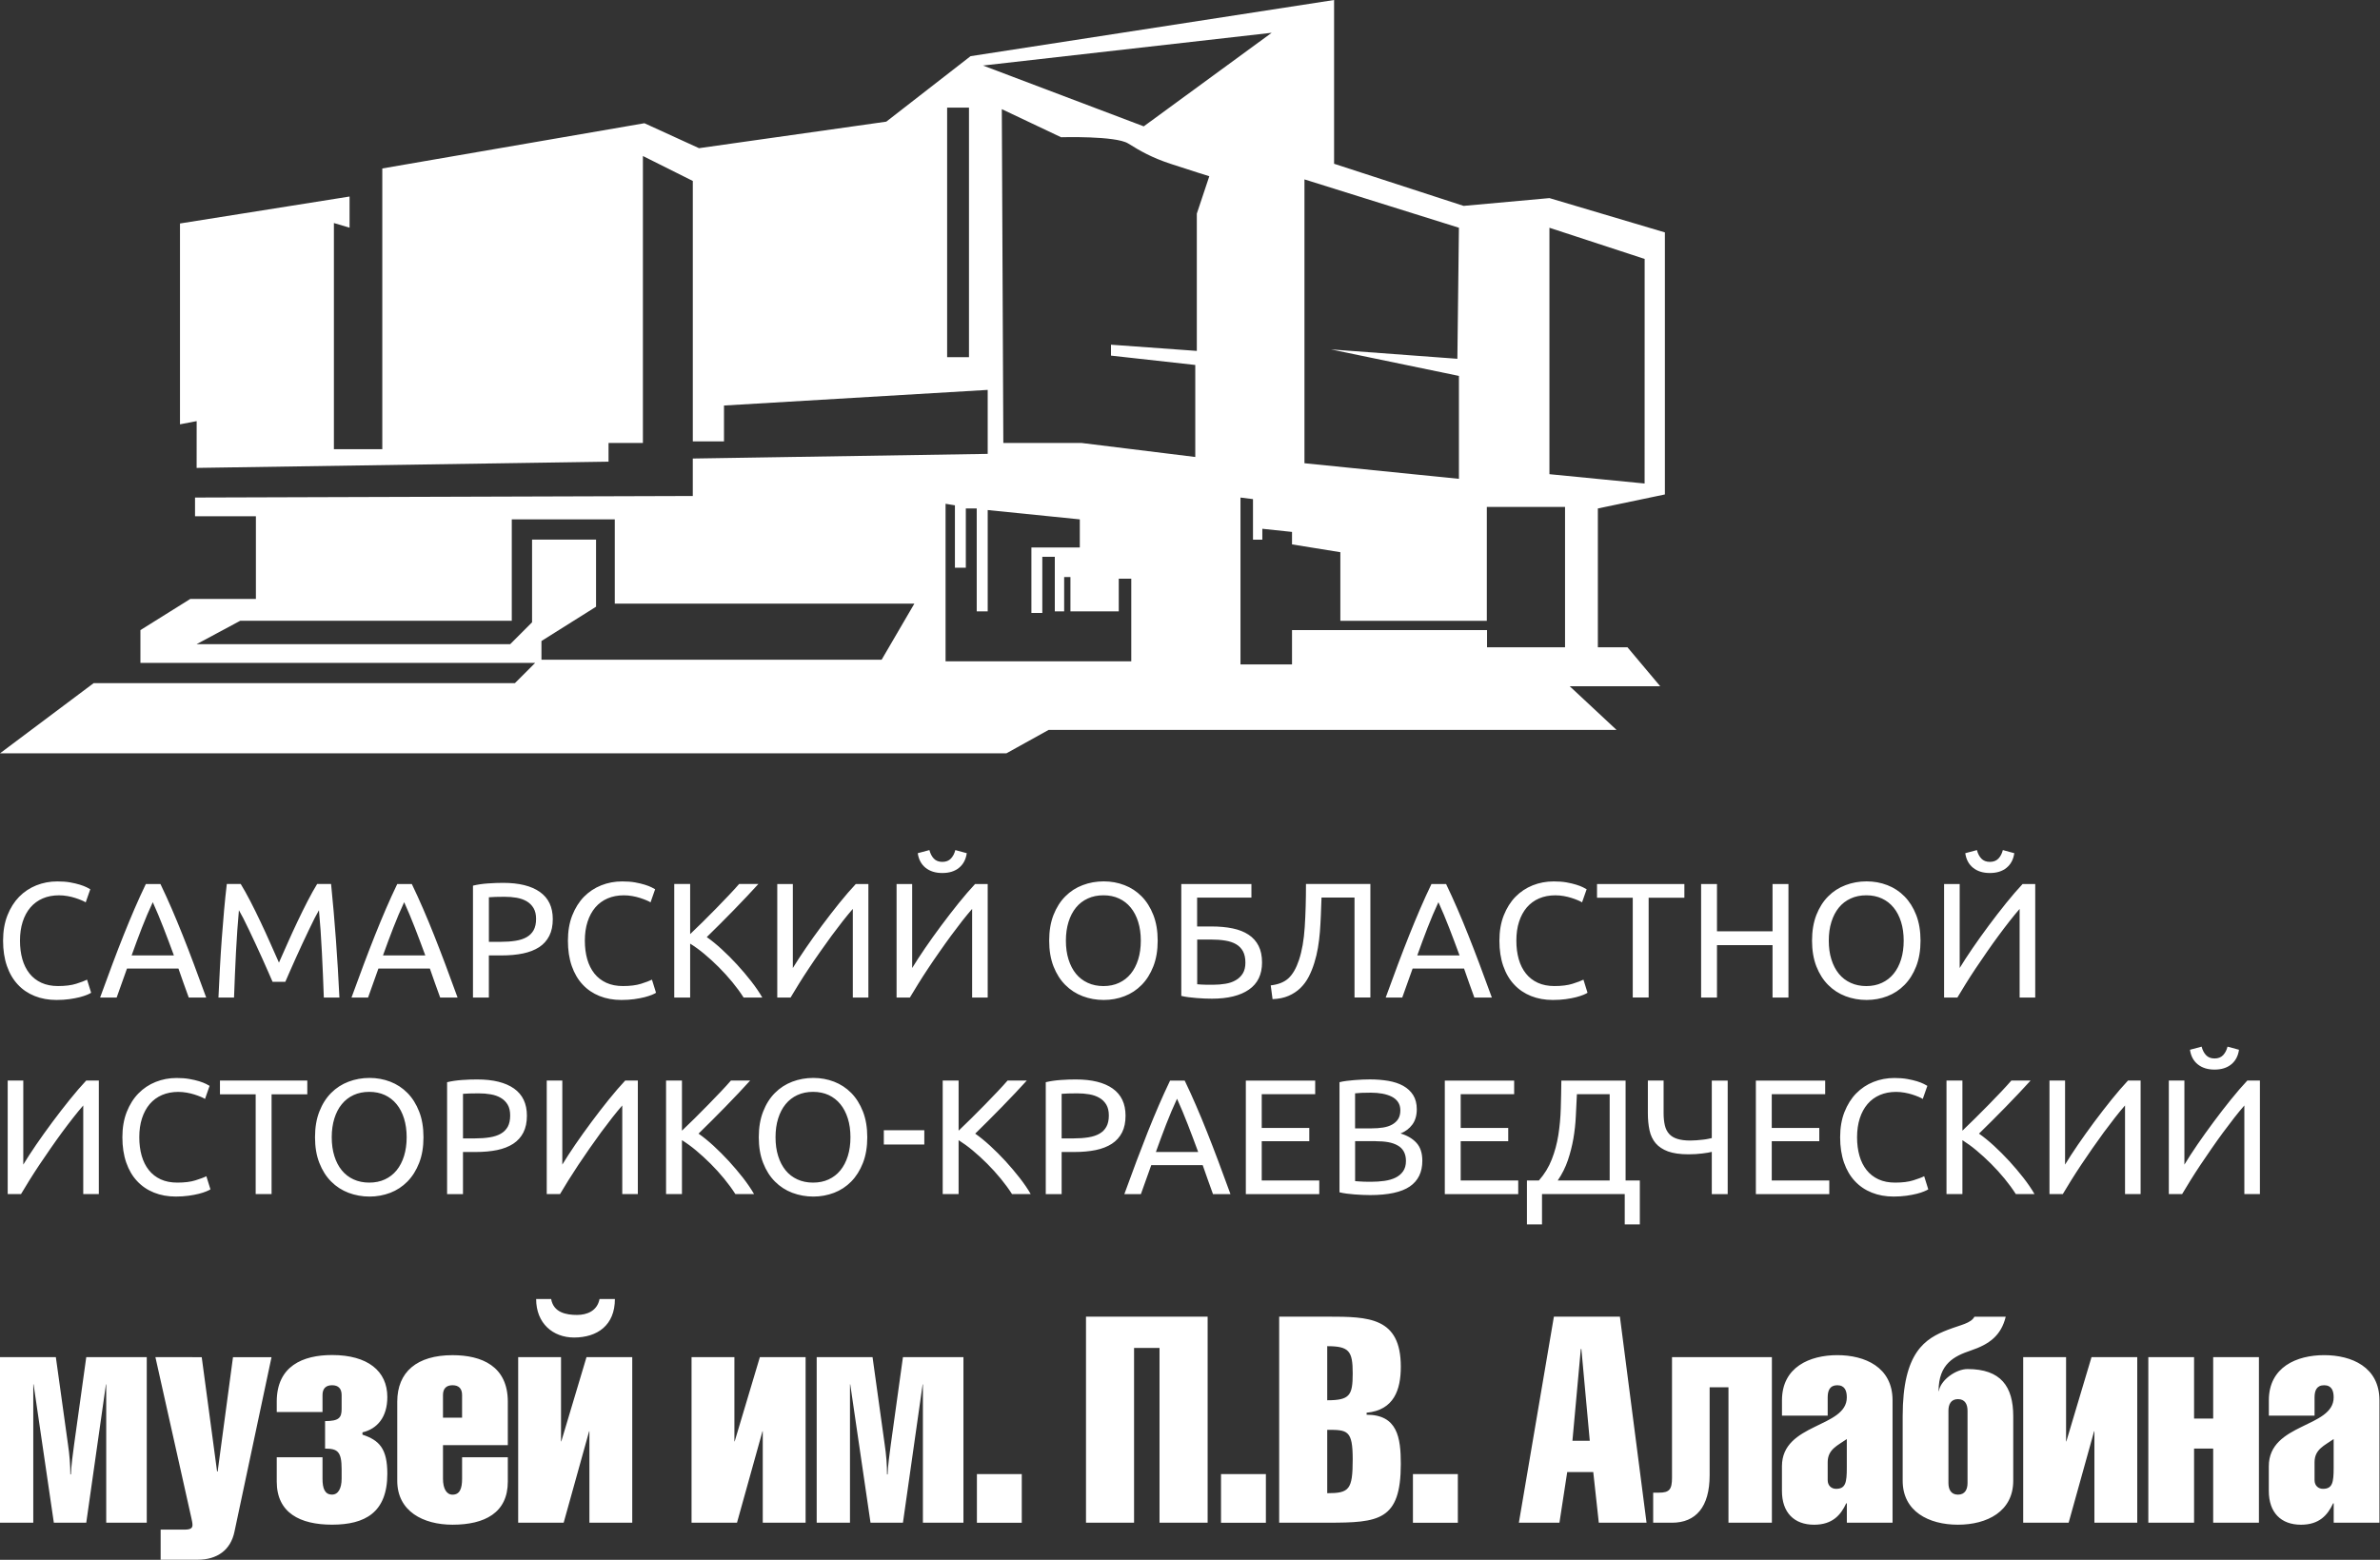
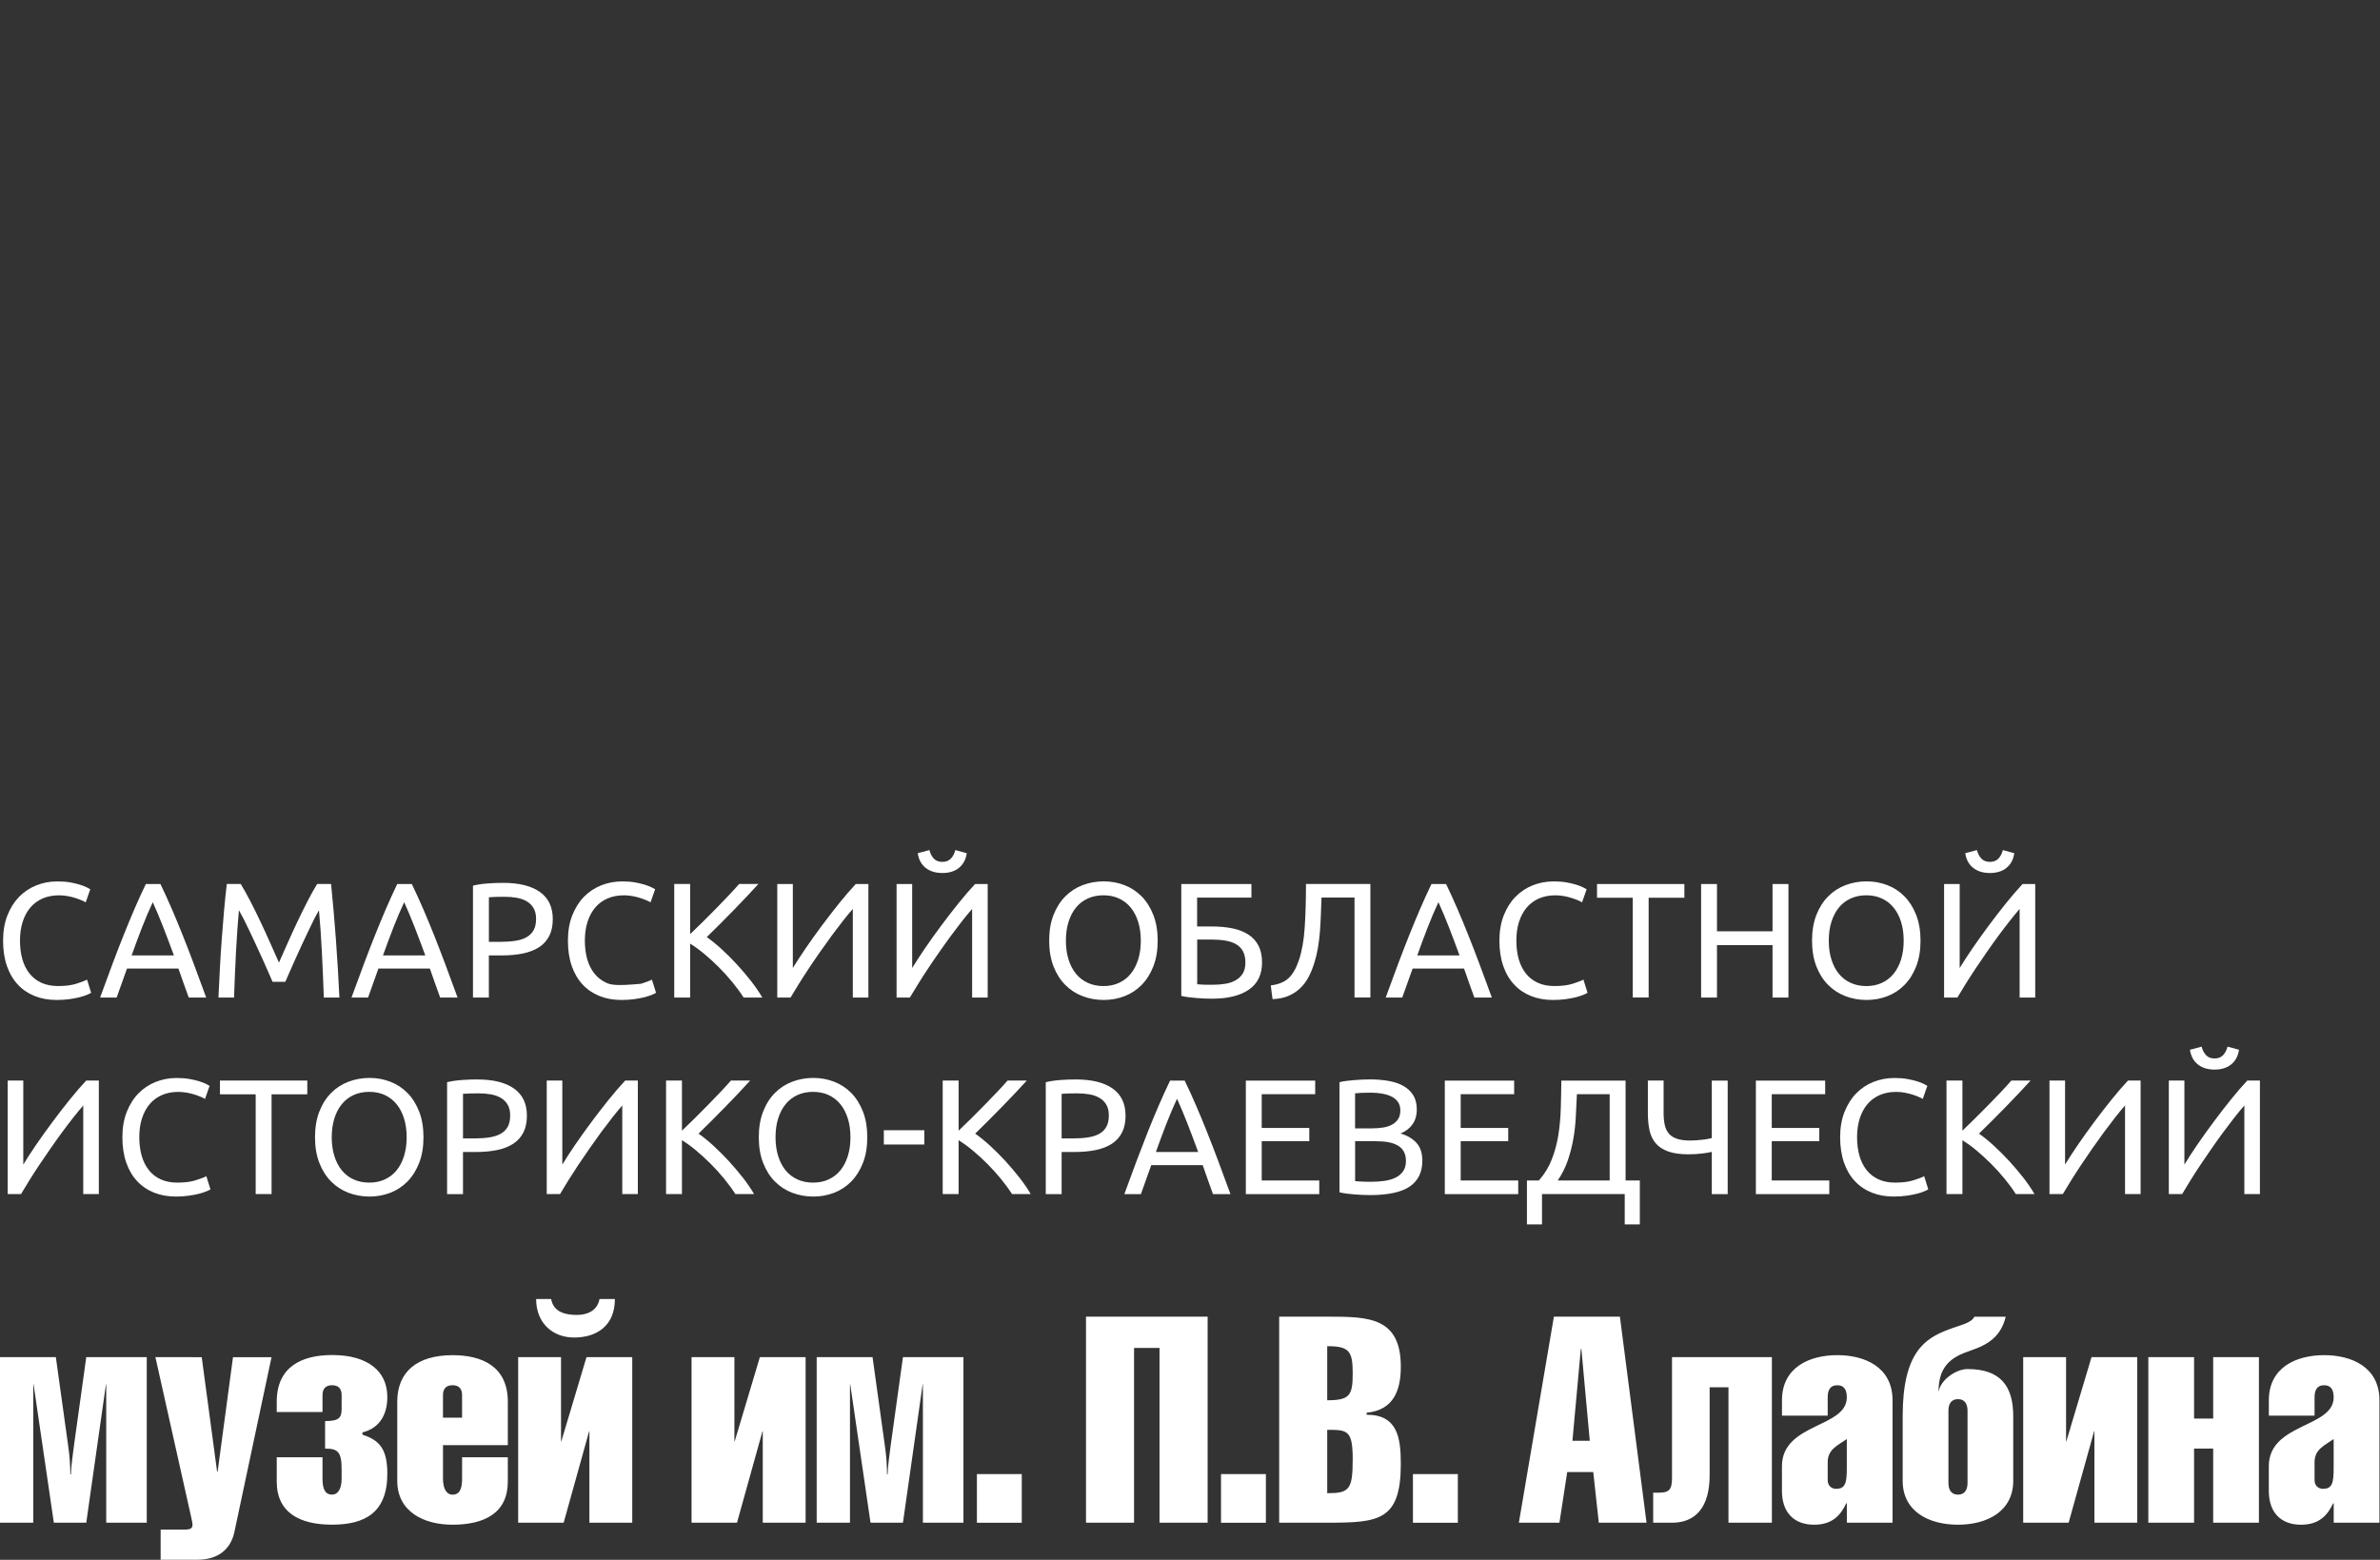
<svg xmlns="http://www.w3.org/2000/svg" width="2662" height="1745" viewBox="0 0 2662 1745" fill="none">
  <rect x="0" y="0" width="2662" height="1745" fill="#333333" stroke="none" />
-   <path d="M1839.52 289.68L1839.47 540.907L1733.02 530.48V254.798L1839.52 289.68ZM1750.48 567.076V724.114H1663.24V704.917H1445.1V743.312H1387.47V556.62L1401.45 558.377V603.771H1411.9V591.559L1445.1 595.072V609.028L1499.16 617.755V694.503H1663V567.147H1750.48V567.076ZM1631.79 535.679L1459.02 518.224V200.691L1631.79 254.784L1630.05 401.381L1488.66 390.897L1631.79 420.55V535.679ZM1422.36 36.667L1279.26 141.355L1099.49 73.306L1422.36 36.667ZM1104.74 683.99V570.604L1207.75 581.031V612.442H1153.61V685.733H1165.81V622.941H1179.79V683.976H1190.25V645.581H1197.27V683.976H1251.32V647.366H1265.31V739.855H1057.6V563.59L1068.06 565.319V635.125H1080.26V568.804H1092.46V683.976L1104.74 683.99ZM1022.71 675.291L986.08 738.07H605.609V717.115L666.673 678.748V603.7H595.108V696.189L570.677 720.629H219.924L268.744 694.432H572.42V581.031H687.618V675.306L1022.71 675.291ZM1242.62 385.626V397.839L1336.9 408.295V511.239L1209.46 495.527H1122.21L1120.51 122.114L1186.79 153.525C1186.79 153.525 1247.85 151.768 1261.82 160.495C1275.81 169.194 1288.06 176.208 1309 183.178C1329.95 190.135 1352.59 197.148 1352.59 197.148L1338.62 239.015V392.568L1242.62 385.626ZM1083.79 399.596H1059.36V120.4H1083.79V399.596ZM1862.16 553.149V259.998L1733.02 221.617L1637.02 230.33L1492.16 183.207V0L1085.56 62.835L991.295 136.098L781.843 165.766L720.779 137.855L427.59 188.463V502.54H373.47V249.513L390.986 254.741V219.86L201.308 250.013V474.687L219.967 471.116L219.924 523.452L680.646 516.482V495.556H719.079V174.522L774.9 202.433V493.799H809.775V453.661L1104.72 436.191V507.754L774.871 512.968V554.877L218.138 556.606V577.56H286.217V670.021H212.895L157.06 704.917V741.569H598.594L575.906 764.252H104.74L0 842.757H1125.67L1172.83 816.589H1808.11L1755.72 767.738H1856.95L1820.29 724.1H1787.18V568.833L1862.16 553.149Z" fill="white" />
  <path d="M2495.66 1190.71C2500.43 1186.81 2503.29 1181.39 2504.28 1174.39L2491.47 1170.9C2490.49 1174.82 2488.8 1177.99 2486.52 1180.44C2484.19 1182.9 2480.99 1184.13 2476.97 1184.13C2472.94 1184.13 2469.74 1182.9 2467.44 1180.44C2465.13 1177.99 2463.49 1174.82 2462.47 1170.9L2449.46 1174.39C2450.43 1181.36 2453.33 1186.79 2458.16 1190.71C2462.99 1194.61 2469.24 1196.57 2476.92 1196.57C2484.63 1196.57 2490.9 1194.61 2495.66 1190.71ZM2440.67 1335.87C2443.35 1331.35 2446.41 1326.27 2449.9 1320.67C2453.38 1315.07 2457.14 1309.2 2461.17 1303.17C2465.19 1297.12 2469.39 1290.97 2473.73 1284.76C2478.06 1278.5 2482.36 1272.5 2486.65 1266.66C2490.93 1260.88 2495.09 1255.41 2499.1 1250.28C2503.13 1245.15 2506.88 1240.62 2510.28 1236.72V1335.84H2527.69V1208.83H2513.59C2507.85 1214.95 2501.7 1222.07 2495.17 1230.18C2488.63 1238.29 2482.16 1246.66 2475.77 1255.28C2469.36 1263.91 2463.31 1272.36 2457.61 1280.65C2451.96 1288.96 2447.13 1296.36 2443.23 1302.86V1208.83H2425.8V1335.84H2440.67V1335.87ZM2307.2 1335.87C2309.88 1331.35 2312.97 1326.27 2316.45 1320.67C2319.94 1315.07 2323.7 1309.2 2327.73 1303.17C2331.74 1297.12 2335.93 1290.97 2340.29 1284.76C2344.63 1278.5 2348.92 1272.5 2353.2 1266.66C2357.49 1260.88 2361.65 1255.41 2365.66 1250.28C2369.66 1245.15 2373.42 1240.62 2376.82 1236.72V1335.84H2394.25V1208.83H2380.15C2374.4 1214.95 2368.27 1222.07 2361.73 1230.18C2355.19 1238.29 2348.72 1246.66 2342.3 1255.28C2335.91 1263.91 2329.84 1272.36 2324.16 1280.65C2318.47 1288.96 2313.68 1296.36 2309.75 1302.86V1208.83H2292.31V1335.84H2307.18V1335.87H2307.2ZM2249.68 1208.84C2246.62 1212.38 2242.83 1216.51 2238.42 1221.21C2233.95 1225.91 2229.19 1230.84 2224.22 1235.95C2219.19 1241.07 2214.12 1246.19 2209 1251.24C2203.89 1256.31 2199.17 1260.89 2194.93 1264.91V1208.81H2177.13V1335.85H2194.93V1275.52C2200.01 1278.75 2205.34 1282.53 2210.74 1287.09C2216.16 1291.6 2221.54 1296.54 2226.87 1301.84C2232.19 1307.14 2237.26 1312.73 2242.03 1318.53C2246.8 1324.33 2251.02 1330.11 2254.68 1335.85H2275.58C2272.31 1330.11 2268.14 1324.06 2263.21 1317.7C2258.25 1311.34 2252.96 1305.12 2247.38 1299C2241.73 1292.89 2236.02 1287.15 2230.16 1281.76C2224.3 1276.4 2218.72 1271.88 2213.47 1268.22C2217.96 1263.82 2222.82 1259.05 2227.96 1253.92C2233.1 1248.79 2238.29 1243.57 2243.45 1238.24C2248.63 1232.94 2253.62 1227.75 2258.39 1222.67C2263.15 1217.61 2267.46 1212.97 2271.21 1208.81H2249.73L2249.68 1208.84ZM2132.38 1337.68C2136.78 1337.07 2140.61 1336.31 2143.92 1335.48C2147.24 1334.67 2149.98 1333.73 2152.17 1332.8C2154.37 1331.9 2155.89 1331.15 2156.74 1330.54L2152.17 1315.87C2149.48 1317.27 2145.44 1318.74 2140.08 1320.44C2134.68 1322.17 2127.88 1323.01 2119.69 1323.01C2112.63 1323.01 2106.4 1321.81 2101.09 1319.36C2095.76 1316.9 2091.32 1313.47 2087.77 1308.97C2084.23 1304.5 2081.54 1299.17 2079.77 1292.96C2078 1286.7 2077.1 1279.82 2077.1 1272.26C2077.1 1264.45 2078.13 1257.39 2080.14 1251.11C2082.16 1244.85 2085.06 1239.49 2088.84 1235.08C2092.62 1230.67 2097.22 1227.32 2102.6 1225C2107.96 1222.7 2114.02 1221.52 2120.75 1221.52C2123.96 1221.52 2127.05 1221.82 2130.18 1222.37C2133.31 1222.92 2136.16 1223.62 2138.81 1224.45C2141.44 1225.32 2143.78 1226.15 2145.82 1227.02C2147.91 1227.9 2149.52 1228.67 2150.59 1229.42L2155.72 1214.77C2154.98 1214.28 2153.64 1213.54 2151.69 1212.58C2149.75 1211.61 2147.22 1210.61 2144.09 1209.63C2140.96 1208.68 2137.31 1207.81 2133.09 1207.07C2128.86 1206.33 2124.12 1205.97 2118.88 1205.97C2110.58 1205.97 2102.75 1207.46 2095.4 1210.38C2088.04 1213.31 2081.67 1217.58 2076.13 1223.2C2070.63 1228.82 2066.3 1235.77 2063.03 1243.99C2059.78 1252.24 2058.17 1261.68 2058.17 1272.28C2058.17 1282.9 2059.63 1292.33 2062.48 1300.59C2065.34 1308.84 2069.41 1315.77 2074.69 1321.37C2079.93 1327.01 2086.24 1331.27 2093.57 1334.2C2100.89 1337.13 2109.03 1338.61 2117.93 1338.61C2123.18 1338.6 2127.95 1338.3 2132.38 1337.68ZM2046.04 1335.87V1320.67H1981.69V1276.7H2034.85V1261.85H1981.69V1224.08H2041.44V1208.87H1963.92V1335.9H2046.04V1335.87ZM1860.69 1208.84H1843.12V1245.49C1843.12 1252.44 1843.73 1258.78 1844.96 1264.46C1846.19 1270.12 1848.47 1274.95 1851.8 1278.92C1855.15 1282.87 1859.82 1285.95 1865.68 1288.13C1871.53 1290.22 1879.09 1291.35 1888.42 1291.35C1893.92 1291.35 1899.08 1291.05 1903.91 1290.43C1908.74 1289.85 1912.31 1289.23 1914.62 1288.62V1335.91H1932.4V1208.87H1914.62V1273.19C1913.51 1273.46 1912.11 1273.75 1910.41 1274.09C1908.68 1274.45 1906.75 1274.79 1904.55 1274.99C1902.35 1275.26 1900.05 1275.45 1897.68 1275.65C1895.29 1275.85 1892.94 1275.95 1890.65 1275.95C1884.78 1275.95 1879.92 1275.33 1876.06 1274.09C1872.19 1272.89 1869.16 1271.02 1866.89 1268.51C1864.62 1265.99 1863.02 1262.83 1862.12 1258.96C1861.22 1255.12 1860.72 1250.62 1860.72 1245.52V1208.84H1860.69ZM1800.4 1224.08V1320.64H1742.29C1747.22 1313.44 1750.95 1305.89 1753.68 1297.9C1756.36 1289.95 1758.38 1281.89 1759.84 1273.65C1761.24 1265.41 1762.15 1257.09 1762.54 1248.74C1762.97 1240.37 1763.41 1232.14 1763.75 1224.08H1800.4ZM1817.24 1335.87V1369.76H1834.13V1320.64H1818.2V1208.87H1746.35C1746.21 1219.37 1746.05 1229.77 1745.71 1240.05C1745.41 1250.32 1744.48 1260.22 1742.99 1269.82C1741.45 1279.39 1739.02 1288.52 1735.62 1297.1C1732.29 1305.73 1727.46 1313.56 1721.23 1320.64H1707.85V1369.75H1724.72V1335.85H1817.26L1817.24 1335.87ZM1698.12 1335.87V1320.67H1633.77V1276.7H1686.93V1261.85H1633.77V1224.08H1693.56V1208.87H1615.99V1335.9H1698.12V1335.87ZM1515.72 1223.14C1517.81 1222.9 1520.14 1222.71 1522.7 1222.58C1525.27 1222.47 1528.81 1222.4 1533.3 1222.4C1537.81 1222.4 1542.1 1222.75 1546.13 1223.48C1550.14 1224.24 1553.66 1225.37 1556.67 1226.88C1559.66 1228.4 1562 1230.42 1563.71 1232.94C1565.39 1235.45 1566.27 1238.52 1566.27 1242.17C1566.27 1246.06 1565.43 1249.31 1563.82 1251.91C1562.17 1254.48 1559.9 1256.52 1556.99 1258.13C1554.1 1259.72 1550.73 1260.82 1546.81 1261.42C1542.93 1262.03 1538.77 1262.32 1534.35 1262.32H1515.64V1223.12H1515.72V1223.14ZM1538.63 1276.69C1543.74 1276.69 1548.44 1277.02 1552.6 1277.75C1556.76 1278.5 1560.33 1279.73 1563.31 1281.46C1566.3 1283.1 1568.59 1285.42 1570.16 1288.3C1571.73 1291.15 1572.54 1294.66 1572.54 1298.82C1572.54 1303.47 1571.47 1307.33 1569.33 1310.37C1567.19 1313.44 1564.3 1315.81 1560.79 1317.51C1557.24 1319.24 1553.14 1320.41 1548.43 1321.08C1543.71 1321.76 1538.71 1322.08 1533.5 1322.08C1530.68 1322.08 1528.2 1322.06 1526.05 1322C1523.95 1321.94 1522.05 1321.83 1520.45 1321.71C1518.64 1321.6 1517.04 1321.46 1515.68 1321.36V1276.63H1538.6L1538.63 1276.69ZM1576.87 1327.33C1586.19 1320.91 1590.86 1311.37 1590.86 1298.62C1590.86 1289.97 1588.67 1283.27 1584.26 1278.5C1579.87 1273.72 1573.93 1270.23 1566.49 1268.05C1571.99 1265.86 1576.39 1262.52 1579.69 1258.08C1582.97 1253.61 1584.66 1247.91 1584.66 1240.94C1584.66 1234.71 1583.29 1229.44 1580.65 1225.17C1577.96 1220.9 1574.26 1217.44 1569.56 1214.8C1564.84 1212.15 1559.27 1210.33 1552.87 1209.2C1546.46 1208.11 1539.57 1207.56 1532.28 1207.56C1529.68 1207.56 1526.97 1207.63 1524.04 1207.74C1521.11 1207.9 1518.15 1208.06 1515.14 1208.3C1512.15 1208.57 1509.19 1208.84 1506.27 1209.2C1503.34 1209.55 1500.61 1210.07 1498.21 1210.67V1333.85C1500.67 1334.47 1503.34 1334.91 1506.27 1335.34C1509.19 1335.67 1512.15 1335.98 1515.14 1336.24C1518.15 1336.5 1521.14 1336.65 1524.12 1336.77C1527.14 1336.91 1529.9 1336.97 1532.47 1336.97C1552.7 1336.95 1567.52 1333.71 1576.87 1327.33ZM1475.58 1335.87V1320.67H1411.23V1276.7H1464.42V1261.85H1411.23V1224.08H1471.03V1208.87H1393.45V1335.9H1475.58V1335.87ZM1292.83 1288.77C1296.66 1278.15 1300.43 1267.82 1304.3 1257.89C1308.17 1247.94 1312.23 1238.37 1316.5 1229.18C1320.65 1238.37 1324.66 1247.94 1328.5 1257.89C1332.38 1267.82 1336.23 1278.12 1340.15 1288.77H1292.83ZM1376.25 1335.87C1371.34 1322.43 1366.78 1309.96 1362.48 1298.57C1358.19 1287.16 1354.02 1276.3 1349.92 1266.06C1345.82 1255.79 1341.8 1246.02 1337.72 1236.65C1333.7 1227.3 1329.49 1218.05 1325.07 1208.88H1308.73C1304.33 1218.07 1300.11 1227.3 1296.07 1236.65C1292.04 1245.98 1287.98 1255.79 1283.87 1266.06C1279.83 1276.32 1275.64 1287.19 1271.33 1298.57C1267.04 1310.01 1262.45 1322.43 1257.57 1335.87H1276.08L1287.67 1303.43H1345.19C1347.19 1308.96 1349.06 1314.37 1350.88 1319.67C1352.71 1325 1354.66 1330.38 1356.72 1335.91H1376.18V1335.88H1376.25V1335.87ZM1218.41 1224.25C1222.71 1224.98 1226.45 1226.31 1229.68 1228.2C1232.95 1230.07 1235.48 1232.62 1237.38 1235.78C1239.26 1238.97 1240.22 1243.01 1240.22 1247.89C1240.22 1252.99 1239.31 1257.21 1237.46 1260.53C1235.64 1263.85 1233.02 1266.43 1229.68 1268.32C1226.33 1270.22 1222.23 1271.59 1217.35 1272.36C1212.42 1273.15 1206.93 1273.55 1200.83 1273.55H1187.43V1223.7C1191.46 1223.35 1197.26 1223.15 1204.88 1223.15C1209.65 1223.14 1214.13 1223.51 1218.41 1224.25ZM1186.46 1208.21C1180.24 1208.64 1174.69 1209.47 1169.67 1210.68V1335.9H1187.43V1288.77H1201.53C1210.46 1288.77 1218.49 1288.05 1225.55 1286.6C1232.64 1285.12 1238.65 1282.77 1243.64 1279.55C1248.59 1276.28 1252.34 1272.1 1255 1266.91C1257.64 1261.71 1258.91 1255.44 1258.91 1248.12C1258.91 1234.69 1254.11 1224.6 1244.52 1217.78C1234.92 1211 1221.21 1207.61 1203.38 1207.61C1198.27 1207.57 1192.6 1207.78 1186.46 1208.21ZM1126.95 1208.84C1123.91 1212.38 1120.11 1216.51 1115.68 1221.21C1111.21 1225.91 1106.45 1230.84 1101.48 1235.95C1096.46 1241.07 1091.41 1246.19 1086.28 1251.24C1081.18 1256.31 1076.45 1260.89 1072.19 1264.91V1208.81H1054.4V1335.85H1072.18V1275.52C1077.28 1278.75 1082.59 1282.53 1088.01 1287.09C1093.45 1291.6 1098.85 1296.54 1104.15 1301.84C1109.45 1307.14 1114.51 1312.73 1119.28 1318.53C1124.05 1324.33 1128.27 1330.11 1131.94 1335.85H1152.84C1149.57 1330.11 1145.4 1324.06 1140.47 1317.7C1135.51 1311.34 1130.22 1305.12 1124.65 1299C1118.99 1292.89 1113.29 1287.15 1107.41 1281.76C1101.55 1276.4 1095.99 1271.88 1090.75 1268.22C1095.23 1263.82 1100.08 1259.05 1105.22 1253.92C1110.34 1248.79 1115.55 1243.57 1120.71 1238.24C1125.91 1232.94 1130.88 1227.75 1135.65 1222.67C1140.41 1217.61 1144.73 1212.97 1148.48 1208.81H1127L1126.95 1208.84ZM988.552 1280.35H1033.83V1264.39H988.552V1280.35ZM870.353 1251.28C872.31 1245.01 875.096 1239.65 878.697 1235.27C882.297 1230.84 886.698 1227.45 891.898 1225.05C897.084 1222.68 902.914 1221.48 909.4 1221.48C915.887 1221.48 921.673 1222.68 926.845 1225.05C931.945 1227.45 936.346 1230.84 939.946 1235.27C943.561 1239.65 946.304 1245.01 948.29 1251.28C950.262 1257.56 951.219 1264.56 951.219 1272.26C951.219 1279.96 950.262 1286.93 948.29 1293.25C946.304 1299.57 943.561 1304.87 939.946 1309.29C936.346 1313.73 931.945 1317.07 926.845 1319.44C921.716 1321.84 915.872 1323.01 909.4 1323.01C902.928 1323.01 897.127 1321.84 891.898 1319.44C886.698 1317.07 882.297 1313.73 878.697 1309.29C875.096 1304.87 872.31 1299.54 870.353 1293.25C868.367 1286.99 867.424 1279.96 867.424 1272.26C867.424 1264.56 868.367 1257.58 870.353 1251.28ZM853.58 1301.02C856.823 1309.33 861.181 1316.24 866.781 1321.83C872.339 1327.41 878.811 1331.6 886.169 1334.41C893.598 1337.17 901.399 1338.63 909.715 1338.63C917.915 1338.63 925.645 1337.17 932.903 1334.41C940.189 1331.6 946.576 1327.41 952.076 1321.83C957.563 1316.24 961.92 1309.33 965.178 1301.02C968.421 1292.76 970.035 1283.1 970.035 1272.25C970.035 1261.36 968.407 1251.76 965.178 1243.48C961.92 1235.17 957.563 1228.25 952.076 1222.67C946.576 1217.11 940.189 1212.93 932.903 1210.11C925.645 1207.33 917.915 1205.9 909.715 1205.9C901.399 1205.9 893.555 1207.33 886.169 1210.11C878.768 1212.93 872.296 1217.11 866.781 1222.67C861.181 1228.25 856.823 1235.17 853.58 1243.48C850.308 1251.78 848.693 1261.36 848.693 1272.25C848.693 1283.1 850.322 1292.76 853.58 1301.02ZM817.533 1208.84C814.49 1212.38 810.718 1216.51 806.26 1221.21C801.802 1225.91 797.074 1230.84 792.059 1235.95C787.044 1241.07 781.986 1246.19 776.871 1251.24C771.742 1256.31 767.042 1260.89 762.755 1264.91V1208.81H744.982V1335.85H762.755V1275.52C767.884 1278.75 773.171 1282.53 778.6 1287.09C784.029 1291.65 789.43 1296.54 794.73 1301.84C800.06 1307.14 805.103 1312.73 809.875 1318.53C814.633 1324.33 818.847 1330.11 822.519 1335.85H843.421C840.15 1330.11 835.978 1324.06 831.077 1317.7C826.091 1311.34 820.819 1305.12 815.233 1299C809.589 1292.89 803.846 1287.15 798.002 1281.76C792.13 1276.4 786.572 1271.88 781.3 1268.22C785.844 1263.82 790.644 1259.05 795.802 1253.92C800.917 1248.79 806.117 1243.57 811.304 1238.24C816.476 1232.94 821.49 1227.75 826.248 1222.67C831.02 1217.61 835.306 1212.97 839.064 1208.81H817.576L817.533 1208.84ZM626.369 1335.87C629.055 1331.35 632.127 1326.27 635.599 1320.67C639.085 1315.06 642.871 1309.2 646.871 1303.17C650.9 1297.12 655.086 1290.97 659.43 1284.76C663.802 1278.5 668.059 1272.5 672.345 1266.66C676.632 1260.88 680.789 1255.41 684.818 1250.28C688.847 1245.15 692.576 1240.62 695.991 1236.72V1335.84H713.407V1208.83H699.291C693.576 1214.95 687.404 1222.07 680.875 1230.18C674.331 1238.29 667.902 1246.66 661.487 1255.28C655.072 1263.91 649.014 1272.36 643.328 1280.65C637.67 1288.96 632.884 1296.36 628.941 1302.86V1208.83H611.525V1335.84H626.383L626.369 1335.87ZM548.832 1224.25C553.132 1224.98 556.876 1226.31 560.105 1228.2C563.348 1230.07 565.891 1232.62 567.805 1235.78C569.706 1238.97 570.62 1243.01 570.62 1247.89C570.62 1252.99 569.72 1257.21 567.92 1260.53C566.062 1263.82 563.448 1266.43 560.105 1268.32C556.761 1270.22 552.632 1271.59 547.746 1272.36C542.845 1273.15 537.33 1273.55 531.258 1273.55H517.857V1223.7C521.858 1223.35 527.687 1223.15 535.273 1223.15C540.031 1223.14 544.531 1223.51 548.832 1224.25ZM516.843 1208.21C510.671 1208.64 505.084 1209.47 500.069 1210.68V1335.9H517.843V1288.77H531.93C540.845 1288.77 548.903 1288.05 555.99 1286.6C563.062 1285.12 569.077 1282.77 574.049 1279.55C578.992 1276.28 582.778 1272.1 585.407 1266.91C588.05 1261.71 589.336 1255.44 589.336 1248.12C589.336 1234.69 584.536 1224.6 574.949 1217.78C565.319 1211 551.604 1207.61 533.759 1207.61C528.672 1207.57 523.001 1207.78 516.843 1208.21ZM373.97 1251.28C375.927 1245.01 378.685 1239.65 382.314 1235.27C385.914 1230.84 390.314 1227.45 395.486 1225.05C400.701 1222.68 406.53 1221.48 413.017 1221.48C419.503 1221.48 425.29 1222.68 430.462 1225.05C435.562 1227.45 439.948 1230.84 443.577 1235.27C447.178 1239.65 449.95 1245.01 451.921 1251.28C453.85 1257.56 454.85 1264.56 454.85 1272.26C454.85 1279.96 453.85 1286.93 451.921 1293.25C449.95 1299.54 447.178 1304.87 443.577 1309.29C439.948 1313.73 435.562 1317.07 430.462 1319.44C425.333 1321.84 419.489 1323.01 413.017 1323.01C406.573 1323.01 400.744 1321.84 395.486 1319.44C390.314 1317.07 385.914 1313.73 382.314 1309.29C378.685 1304.87 375.927 1299.54 373.97 1293.25C372.012 1286.99 371.041 1279.96 371.041 1272.26C371.041 1264.56 372.027 1257.58 373.97 1251.28ZM357.211 1301.02C360.454 1309.33 364.84 1316.24 370.412 1321.83C375.97 1327.41 382.442 1331.6 389.829 1334.41C397.23 1337.17 405.045 1338.63 413.346 1338.63C421.518 1338.63 429.247 1337.17 436.534 1334.41C443.806 1331.6 450.178 1327.41 455.693 1321.83C461.194 1316.24 465.551 1309.33 468.794 1301.02C472.066 1292.76 473.652 1283.1 473.652 1272.25C473.652 1261.36 472.066 1251.76 468.794 1243.48C465.551 1235.17 461.194 1228.25 455.693 1222.67C450.178 1217.11 443.806 1212.93 436.534 1210.11C429.247 1207.33 421.518 1205.9 413.346 1205.9C405.045 1205.9 397.187 1207.33 389.829 1210.11C382.399 1212.93 375.927 1217.11 370.412 1222.67C364.84 1228.25 360.454 1235.17 357.211 1243.48C353.939 1251.78 352.339 1261.36 352.339 1272.25C352.339 1283.1 353.939 1292.76 357.211 1301.02ZM246.013 1208.84V1224.24H285.974V1335.84H303.748V1224.24H343.709V1208.84H246.013ZM211.009 1337.68C215.424 1337.07 219.253 1336.31 222.567 1335.48C225.854 1334.64 228.611 1333.73 230.811 1332.8C232.997 1331.9 234.54 1331.15 235.383 1330.54L230.811 1315.87C228.125 1317.27 224.082 1318.74 218.695 1320.44C213.323 1322.17 206.523 1323.01 198.35 1323.01C191.264 1323.01 185.049 1321.81 179.734 1319.36C174.419 1316.9 169.99 1313.47 166.447 1308.97C162.904 1304.5 160.232 1299.17 158.46 1292.96C156.689 1286.7 155.789 1279.82 155.789 1272.26C155.789 1264.45 156.774 1257.39 158.817 1251.11C160.846 1244.85 163.747 1239.49 167.504 1235.08C171.305 1230.67 175.876 1227.32 181.263 1225C186.649 1222.7 192.693 1221.52 199.408 1221.52C202.608 1221.52 205.737 1221.82 208.852 1222.37C211.98 1222.92 214.838 1223.62 217.481 1224.45C220.124 1225.32 222.482 1226.15 224.539 1227.02C226.625 1227.9 228.211 1228.67 229.311 1229.42L234.426 1214.77C233.697 1214.28 232.34 1213.54 230.411 1212.58C228.439 1211.61 225.911 1210.61 222.796 1209.63C219.681 1208.68 215.995 1207.81 211.78 1207.07C207.566 1206.33 202.837 1205.97 197.579 1205.97C189.264 1205.97 181.449 1207.46 174.119 1210.38C166.775 1213.31 160.361 1217.58 154.86 1223.2C149.345 1228.82 145.002 1235.77 141.744 1243.99C138.501 1252.24 136.886 1261.68 136.886 1272.28C136.886 1282.9 138.329 1292.33 141.201 1300.59C144.073 1308.84 148.116 1315.77 153.403 1321.37C158.66 1327.01 164.961 1331.27 172.276 1334.2C179.591 1337.13 187.721 1338.61 196.65 1338.61C201.836 1338.6 206.608 1338.3 211.009 1337.68ZM23.488 1335.87C26.174 1331.35 29.26 1326.27 32.732 1320.67C36.218 1315.06 39.99 1309.2 44.005 1303.17C48.034 1297.12 52.22 1290.97 56.578 1284.76C60.907 1278.5 65.207 1272.5 69.479 1266.66C73.765 1260.88 77.909 1255.41 81.952 1250.28C85.966 1245.15 89.71 1240.62 93.11 1236.72V1335.84H110.541V1208.83H96.425C90.696 1214.95 84.538 1222.07 78.023 1230.18C71.479 1238.29 65.007 1246.66 58.592 1255.28C52.191 1263.91 46.119 1272.36 40.433 1280.65C34.761 1288.96 29.96 1296.36 26.046 1302.86V1208.83H8.615V1335.84H23.474V1335.87H23.488Z" fill="white" />
-   <path d="M2244.33 970.798C2249.1 966.884 2251.96 961.442 2252.96 954.485L2240.16 951C2239.17 954.9 2237.5 958.085 2235.19 960.527C2232.86 962.97 2229.67 964.198 2225.64 964.198C2221.64 964.198 2218.44 962.97 2216.11 960.527C2213.8 958.085 2212.17 954.9 2211.17 951L2198.14 954.485C2199.11 961.427 2202.01 966.87 2206.84 970.798C2211.67 974.683 2217.91 976.654 2225.6 976.654C2233.32 976.668 2239.56 974.726 2244.33 970.798ZM2189.33 1115.95C2192.01 1111.42 2195.1 1106.35 2198.58 1100.74C2202.07 1095.13 2205.81 1089.28 2209.86 1083.24C2213.87 1077.19 2218.06 1071.04 2222.42 1064.82C2226.74 1058.57 2231.04 1052.59 2235.32 1046.77C2239.6 1040.96 2243.76 1035.5 2247.79 1030.36C2251.79 1025.25 2255.55 1020.72 2258.93 1016.82V1115.95H2276.38V988.953H2262.26C2256.53 995.08 2250.38 1002.19 2243.85 1010.29C2237.32 1018.41 2230.84 1026.78 2224.43 1035.4C2218.04 1044.03 2211.97 1052.47 2206.28 1060.79C2200.6 1069.1 2195.8 1076.5 2191.88 1082.94V988.953H2174.44V1115.97L2189.33 1115.95ZM2048.4 1031.38C2050.37 1025.08 2053.14 1019.75 2056.74 1015.34C2060.34 1010.92 2064.74 1007.55 2069.96 1005.17C2075.1 1002.78 2080.97 1001.59 2087.46 1001.59C2093.93 1001.59 2099.73 1002.78 2104.87 1005.17C2110.02 1007.55 2114.37 1010.92 2117.97 1015.34C2121.6 1019.75 2124.35 1025.08 2126.33 1031.38C2128.29 1037.65 2129.25 1044.66 2129.25 1052.36C2129.25 1060.06 2128.29 1067.04 2126.33 1073.34C2124.35 1079.63 2121.6 1084.97 2117.97 1089.38C2114.37 1093.8 2110 1097.17 2104.87 1099.54C2099.77 1101.94 2093.93 1103.14 2087.46 1103.14C2080.97 1103.14 2075.17 1101.94 2069.96 1099.54C2064.74 1097.17 2060.34 1093.8 2056.74 1089.38C2053.14 1084.97 2050.37 1079.63 2048.4 1073.34C2046.41 1067.07 2045.47 1060.06 2045.47 1052.36C2045.47 1044.66 2046.41 1037.66 2048.4 1031.38ZM2031.59 1081.13C2034.87 1089.44 2039.24 1096.35 2044.82 1101.91C2050.4 1107.5 2056.87 1111.68 2064.23 1114.47C2071.64 1117.28 2079.46 1118.68 2087.77 1118.68C2095.94 1118.68 2103.67 1117.28 2110.95 1114.47C2118.22 1111.68 2124.6 1107.5 2130.1 1101.91C2135.61 1096.35 2139.98 1089.44 2143.22 1081.13C2146.46 1072.81 2148.08 1063.22 2148.08 1052.35C2148.08 1041.48 2146.46 1031.88 2143.22 1023.56C2139.98 1015.26 2135.61 1008.34 2130.1 1002.77C2124.6 997.195 2118.22 993.009 2110.95 990.224C2103.67 987.41 2095.94 986.01 2087.77 986.01C2079.46 986.01 2071.6 987.41 2064.23 990.224C2056.83 993.009 2050.35 997.195 2044.82 1002.77C2039.24 1008.34 2034.88 1015.26 2031.59 1023.56C2028.37 1031.88 2026.74 1041.48 2026.74 1052.35C2026.74 1063.22 2028.38 1072.81 2031.59 1081.13ZM1982.56 1041.9H1920.42V988.953H1902.67V1115.97H1920.42V1057.32H1982.56V1115.97H2000.36V988.953H1982.56V1041.9ZM1786.25 988.953V1004.32H1826.21V1115.94H1843.99V1004.32H1883.95V988.953H1786.25ZM1751.28 1117.77C1755.69 1117.15 1759.49 1116.42 1762.84 1115.58C1766.11 1114.71 1768.87 1113.82 1771.07 1112.91C1773.24 1112.01 1774.81 1111.24 1775.62 1110.62L1771.07 1095.97C1768.38 1097.31 1764.32 1098.83 1758.95 1100.54C1753.56 1102.25 1746.78 1103.11 1738.6 1103.11C1731.5 1103.11 1725.29 1101.88 1719.99 1099.45C1714.66 1097 1710.23 1093.54 1706.69 1089.08C1703.14 1084.61 1700.46 1079.27 1698.69 1073.06C1696.91 1066.8 1696.03 1059.92 1696.03 1052.35C1696.03 1044.53 1697 1037.48 1699.04 1031.19C1701.07 1024.92 1703.96 1019.56 1707.72 1015.15C1711.53 1010.75 1716.09 1007.39 1721.46 1005.08C1726.87 1002.77 1732.92 1001.61 1739.62 1001.61C1742.81 1001.61 1745.93 1001.88 1749.05 1002.44C1752.18 1002.98 1755.05 1003.69 1757.68 1004.54C1760.34 1005.38 1762.71 1006.25 1764.74 1007.11C1766.82 1007.96 1768.41 1008.75 1769.51 1009.49L1774.64 994.823C1773.89 994.352 1772.55 993.624 1770.59 992.652C1768.64 991.681 1766.12 990.695 1762.99 989.724C1759.88 988.753 1756.22 987.896 1752.01 987.124C1747.76 986.396 1743.05 986.067 1737.78 986.067C1729.46 986.067 1721.65 987.524 1714.29 990.452C1706.96 993.395 1700.54 997.666 1695.04 1003.25C1689.54 1008.91 1685.2 1015.84 1681.94 1024.06C1678.68 1032.32 1677.07 1041.75 1677.07 1052.37C1677.07 1063 1678.51 1072.44 1681.38 1080.68C1684.24 1088.91 1688.31 1095.87 1693.59 1101.47C1698.84 1107.11 1705.14 1111.35 1712.44 1114.28C1719.82 1117.22 1727.9 1118.68 1736.82 1118.68C1742.08 1118.68 1746.85 1118.38 1751.28 1117.77ZM1585.2 1068.84C1588.99 1058.22 1592.79 1047.92 1596.66 1037.98C1600.52 1028.02 1604.59 1018.45 1608.86 1009.29C1613.02 1018.45 1617.01 1028.03 1620.88 1037.98C1624.75 1047.92 1628.59 1058.22 1632.49 1068.84H1585.2ZM1668.61 1115.95C1663.68 1102.52 1659.14 1090.07 1654.84 1078.67C1650.55 1067.23 1646.37 1056.39 1642.28 1046.15C1638.21 1035.88 1634.15 1026.09 1630.08 1016.71C1626.04 1007.36 1621.82 998.109 1617.42 988.953H1601.08C1596.66 998.137 1592.45 1007.36 1588.43 1016.71C1584.4 1026.06 1580.33 1035.88 1576.23 1046.15C1572.13 1056.42 1567.94 1067.26 1563.64 1078.67C1559.37 1090.08 1554.81 1102.52 1549.9 1115.95H1568.41L1580 1083.51H1637.52C1639.49 1089.01 1641.39 1094.43 1643.19 1099.73C1645.01 1105.05 1646.98 1110.47 1649.05 1115.97L1668.61 1115.95ZM1515.01 1004.15V1115.94H1532.75V988.924H1460.72C1460.72 1006.51 1460.29 1022.55 1459.33 1037.05C1458.43 1051.53 1456.26 1063.89 1452.83 1074.16C1449.79 1083.21 1445.93 1089.93 1441.21 1094.33C1436.5 1098.73 1429.87 1101.38 1421.3 1102.37L1423.34 1117.77C1430.19 1117.51 1436.14 1116.28 1441.21 1114.09C1446.27 1111.9 1450.67 1109.01 1454.42 1105.4C1458.13 1101.8 1461.26 1097.58 1463.76 1092.75C1466.26 1087.93 1468.33 1082.77 1470.03 1077.27C1471.76 1071.76 1473.1 1066.16 1474.08 1060.4C1475.05 1054.64 1475.78 1048.77 1476.28 1042.72C1476.73 1036.66 1477.12 1030.45 1477.36 1024.02C1477.6 1017.59 1477.83 1010.99 1478.1 1004.12H1514.97L1515.01 1004.15ZM1349.49 1101.65C1347.3 1101.65 1345.39 1101.6 1343.82 1101.45C1341.98 1101.34 1340.39 1101.2 1339.05 1101.11V1051.07H1354.08C1360.22 1051.07 1365.69 1051.46 1370.49 1052.26C1375.29 1053.06 1379.37 1054.42 1382.68 1056.39C1385.99 1058.34 1388.49 1060.97 1390.28 1064.27C1392.04 1067.56 1392.97 1071.79 1392.97 1076.91C1392.97 1081.8 1392 1085.84 1390.04 1089.04C1388.05 1092.21 1385.47 1094.74 1382.12 1096.61C1378.85 1098.54 1375.01 1099.85 1370.66 1100.55C1366.34 1101.3 1361.76 1101.65 1357.02 1101.65H1349.49ZM1399.7 1004.15V988.953H1321.26V1114.12C1323.7 1114.74 1326.39 1115.22 1329.3 1115.59C1332.25 1115.97 1335.2 1116.27 1338.2 1116.51C1341.19 1116.77 1344.19 1116.92 1347.18 1117.07C1350.18 1117.18 1352.92 1117.25 1355.52 1117.25C1373.36 1117.25 1387.17 1113.87 1396.92 1107.07C1406.73 1100.3 1411.57 1090.17 1411.57 1076.74C1411.57 1069.41 1410.28 1063.23 1407.7 1058.14C1405.13 1053.07 1401.44 1048.92 1396.55 1045.69C1391.64 1042.43 1385.68 1040.06 1378.68 1038.63C1371.65 1037.15 1363.65 1036.45 1354.73 1036.45H1338.96V1004.17L1399.7 1004.15ZM1195.12 1031.38C1197.1 1025.08 1199.85 1019.75 1203.46 1015.34C1207.06 1010.92 1211.49 1007.55 1216.68 1005.17C1221.83 1002.78 1227.69 1001.59 1234.21 1001.59C1240.68 1001.59 1246.46 1002.78 1251.62 1005.17C1256.75 1007.55 1261.11 1010.92 1264.71 1015.34C1268.31 1019.75 1271.1 1025.08 1273.05 1031.38C1275.01 1037.65 1275.98 1044.66 1275.98 1052.36C1275.98 1060.06 1275.01 1067.04 1273.05 1073.34C1271.1 1079.64 1268.31 1084.97 1264.71 1089.38C1261.11 1093.8 1256.75 1097.17 1251.62 1099.54C1246.51 1101.94 1240.68 1103.14 1234.21 1103.14C1227.71 1103.14 1221.88 1101.94 1216.68 1099.54C1211.49 1097.17 1207.06 1093.8 1203.46 1089.38C1199.85 1084.97 1197.1 1079.63 1195.12 1073.34C1193.14 1067.07 1192.19 1060.06 1192.19 1052.36C1192.19 1044.66 1193.17 1037.66 1195.12 1031.38ZM1178.34 1081.13C1181.61 1089.44 1185.99 1096.35 1191.56 1101.91C1197.15 1107.5 1203.59 1111.68 1210.99 1114.47C1218.38 1117.28 1226.19 1118.68 1234.51 1118.68C1242.69 1118.68 1250.42 1117.28 1257.69 1114.47C1265 1111.68 1271.35 1107.5 1276.88 1101.91C1282.38 1096.35 1286.73 1089.44 1289.98 1081.13C1293.24 1072.81 1294.86 1063.22 1294.86 1052.35C1294.86 1041.48 1293.24 1031.88 1289.98 1023.56C1286.73 1015.26 1282.38 1008.34 1276.88 1002.77C1271.35 997.195 1265 993.009 1257.69 990.224C1250.42 987.41 1242.69 986.01 1234.51 986.01C1226.21 986.01 1218.35 987.41 1210.99 990.224C1203.55 993.009 1197.1 997.195 1191.56 1002.77C1185.99 1008.34 1181.63 1015.26 1178.34 1023.56C1175.1 1031.88 1173.49 1041.48 1173.49 1052.35C1173.49 1063.22 1175.13 1072.81 1178.34 1081.13ZM1072.7 970.798C1077.47 966.884 1080.32 961.442 1081.32 954.485L1068.52 951C1067.56 954.9 1065.84 958.085 1063.53 960.527C1061.22 962.97 1058.03 964.198 1054.02 964.198C1049.97 964.198 1046.79 962.97 1044.47 960.527C1042.16 958.085 1040.53 954.9 1039.53 951L1026.5 954.485C1027.47 961.427 1030.38 966.87 1035.2 970.798C1040.03 974.683 1046.27 976.654 1053.97 976.654C1061.67 976.668 1067.95 974.726 1072.7 970.798ZM1017.7 1115.95C1020.38 1111.42 1023.47 1106.35 1026.96 1100.74C1030.43 1095.13 1034.18 1089.28 1038.21 1083.24C1042.21 1077.19 1046.43 1071.04 1050.79 1064.82C1055.12 1058.57 1059.42 1052.59 1063.69 1046.77C1067.97 1040.96 1072.13 1035.5 1076.13 1030.36C1080.16 1025.25 1083.92 1020.72 1087.32 1016.82V1115.95H1104.72V988.953H1090.63C1084.89 995.08 1078.78 1002.19 1072.22 1010.29C1065.69 1018.41 1059.22 1026.78 1052.8 1035.4C1046.39 1044.03 1040.34 1052.47 1034.64 1060.79C1028.97 1069.1 1024.17 1076.5 1020.25 1082.94V988.953H1002.81V1115.97L1017.7 1115.95ZM884.254 1115.95C886.94 1111.42 890.026 1106.35 893.497 1100.74C896.955 1095.13 900.741 1089.28 904.77 1083.24C908.785 1077.19 912.957 1071.04 917.329 1064.82C921.672 1058.57 925.958 1052.59 930.23 1046.77C934.531 1040.96 938.688 1035.5 942.689 1030.36C946.718 1025.25 950.447 1020.72 953.861 1016.82V1115.95H971.277V988.953H957.204C951.447 995.08 945.318 1002.19 938.774 1010.29C932.245 1018.41 925.772 1026.78 919.357 1035.4C912.942 1044.03 906.885 1052.47 901.198 1060.79C895.512 1069.1 890.726 1076.5 886.782 1082.94V988.953H869.366V1115.97L884.254 1115.95ZM826.69 988.953C823.633 992.495 819.861 996.623 815.417 1001.31C810.974 1006.02 806.216 1010.94 801.244 1016.06C796.201 1021.19 791.158 1026.31 786.028 1031.36C780.899 1036.42 776.199 1040.98 771.927 1045.02V988.924H754.139V1115.95H771.927V1055.66C777.042 1058.83 782.342 1062.66 787.786 1067.2C793.201 1071.73 798.587 1076.64 803.916 1081.96C809.217 1087.27 814.26 1092.83 819.046 1098.63C823.818 1104.42 828.047 1110.21 831.705 1115.95H852.622C849.321 1110.21 845.178 1104.15 840.234 1097.8C835.291 1091.45 829.991 1085.21 824.39 1079.1C818.789 1072.99 813.031 1067.24 807.159 1061.87C801.33 1056.5 795.73 1051.99 790.515 1048.33C795.001 1043.92 799.83 1039.15 805.002 1034.02C810.088 1028.92 815.303 1023.66 820.489 1018.35C825.676 1013.04 830.648 1007.85 835.42 1002.77C840.192 997.68 844.464 993.081 848.25 988.924H826.747V988.953H826.69ZM709.377 1117.77C713.806 1117.15 717.621 1116.42 720.95 1115.58C724.222 1114.71 727.008 1113.82 729.208 1112.91C731.38 1112.01 732.923 1111.24 733.751 1110.62L729.208 1095.97C726.508 1097.31 722.45 1098.83 717.078 1100.54C711.678 1102.25 704.92 1103.11 696.719 1103.11C689.632 1103.11 683.432 1101.88 678.131 1099.45C672.802 1097 668.33 1093.54 664.801 1089.08C661.272 1084.61 658.586 1079.27 656.8 1073.06C655.043 1066.8 654.143 1059.92 654.143 1052.35C654.143 1044.53 655.128 1037.48 657.171 1031.19C659.2 1024.92 662.101 1019.56 665.844 1015.15C669.644 1010.75 674.216 1007.39 679.603 1005.08C684.989 1002.77 691.047 1001.61 697.762 1001.61C700.933 1001.61 704.048 1001.88 707.191 1002.44C710.32 1002.98 713.163 1003.69 715.807 1004.54C718.464 1005.39 720.821 1006.25 722.85 1007.11C724.936 1007.96 726.536 1008.75 727.622 1009.49L732.751 994.823C732.008 994.352 730.665 993.624 728.736 992.652C726.765 991.681 724.264 990.695 721.121 989.724C717.992 988.753 714.335 987.896 710.12 987.124C705.905 986.396 701.162 986.067 695.919 986.067C687.603 986.067 679.788 987.524 672.43 990.452C665.072 993.395 658.672 997.666 653.157 1003.25C647.656 1008.91 643.327 1015.84 640.07 1024.06C636.812 1032.32 635.212 1041.75 635.212 1052.37C635.212 1063 636.641 1072.44 639.512 1080.68C642.384 1088.91 646.456 1095.87 651.714 1101.47C656.957 1107.11 663.286 1111.35 670.573 1114.28C677.931 1117.22 686.032 1118.68 694.947 1118.68C700.233 1118.68 705.005 1118.38 709.377 1117.77ZM577.777 1004.32C582.063 1005.08 585.821 1006.41 589.05 1008.26C592.322 1010.18 594.85 1012.69 596.75 1015.88C598.651 1019.05 599.594 1023.08 599.594 1027.96C599.594 1033.1 598.679 1037.32 596.851 1040.62C594.993 1043.92 592.422 1046.5 589.05 1048.4C585.721 1050.33 581.606 1051.67 576.691 1052.45C571.776 1053.26 566.276 1053.64 560.218 1053.64H546.816V1003.79C550.86 1003.44 556.66 1003.24 564.261 1003.24C569.005 1003.24 573.505 1003.59 577.777 1004.32ZM545.816 988.31C539.616 988.724 534.044 989.567 529.014 990.795V1115.97H546.788V1068.86H560.904C569.805 1068.86 577.834 1068.13 584.921 1066.67C591.993 1065.2 598.022 1062.83 603.008 1059.63C607.966 1056.39 611.709 1052.19 614.367 1046.96C617.01 1041.77 618.281 1035.52 618.281 1028.19C618.281 1014.78 613.481 1004.67 603.88 997.866C594.279 991.067 580.577 987.681 562.718 987.681C557.603 987.667 551.974 987.881 545.816 988.31ZM428.375 1068.84C432.19 1058.22 435.976 1047.92 439.862 1037.98C443.719 1028.03 447.791 1018.45 452.063 1009.29C456.221 1018.45 460.207 1028.03 464.065 1037.98C467.936 1047.92 471.794 1058.22 475.694 1068.84H428.375ZM511.784 1115.95C506.884 1102.52 502.34 1090.07 498.04 1078.67C493.739 1067.23 489.553 1056.39 485.481 1046.15C481.381 1035.88 477.352 1026.09 473.28 1016.71C469.236 1007.36 465.022 998.109 460.607 988.953H444.32C439.919 998.137 435.704 1007.36 431.675 1016.71C427.632 1026.06 423.589 1035.88 419.474 1046.15C415.388 1056.42 411.202 1067.26 406.915 1078.67C402.644 1090.08 398.057 1102.52 393.157 1115.95H411.687L423.26 1083.51H480.795C482.767 1089.01 484.667 1094.43 486.467 1099.73C488.296 1105.05 490.253 1110.47 492.325 1115.97L511.784 1115.95ZM319.149 1098.34C320.377 1095.41 321.992 1091.68 324.006 1087.18C326.021 1082.67 328.192 1077.79 330.521 1072.53C332.836 1067.27 335.308 1061.87 337.936 1056.3C340.594 1050.75 343.037 1045.47 345.38 1040.53C347.695 1035.59 349.852 1031.16 351.881 1027.25C353.895 1023.35 355.538 1020.36 356.738 1018.28C358.081 1032.69 359.196 1048.32 360.01 1065.07C360.896 1081.9 361.582 1098.81 362.196 1115.95H379.627C377.541 1072.2 374.455 1029.88 370.311 988.938H354.724C351.438 994.323 347.88 1000.65 344.094 1007.99C340.279 1015.34 336.536 1023.01 332.736 1030.98C328.907 1038.99 325.278 1046.99 321.72 1055C318.177 1063.02 314.92 1070.29 312.005 1076.9C309.076 1070.29 305.819 1062.99 302.275 1055C298.732 1046.99 295.06 1038.99 291.26 1030.98C287.459 1022.98 283.702 1015.31 279.901 1007.99C276.087 1000.65 272.543 994.323 269.257 988.938H253.684C252.584 998.109 251.584 1007.79 250.655 1018.06C249.755 1028.35 248.884 1038.88 248.084 1049.7C247.269 1060.52 246.598 1071.49 245.983 1082.68C245.369 1093.88 244.826 1104.95 244.34 1115.95H261.757C262.371 1098.84 263.1 1081.9 263.943 1065.07C264.814 1048.27 265.914 1032.66 267.229 1018.28C268.457 1020.36 270.072 1023.33 272.101 1027.25C274.115 1031.15 276.287 1035.59 278.615 1040.53C280.916 1045.5 283.402 1050.75 286.031 1056.3C288.674 1061.87 291.131 1067.27 293.474 1072.53C295.789 1077.79 297.946 1082.67 299.975 1087.18C302.018 1091.68 303.632 1095.41 304.847 1098.34H319.149ZM147.215 1068.84C151.016 1058.22 154.816 1047.92 158.674 1037.98C162.531 1028.02 166.603 1018.45 170.875 1009.29C175.018 1018.45 179.019 1028.03 182.876 1037.98C186.748 1047.92 190.606 1058.22 194.506 1068.84H147.215ZM230.625 1115.95C225.724 1102.52 221.152 1090.07 216.866 1078.67C212.594 1067.23 208.408 1056.39 204.307 1046.15C200.221 1035.88 196.164 1026.09 192.106 1016.71C188.077 1007.36 183.862 998.109 179.447 988.953H163.131C158.717 998.137 154.502 1007.36 150.473 1016.71C146.444 1026.06 142.386 1035.88 138.271 1046.15C134.157 1056.42 129.985 1067.26 125.713 1078.67C121.412 1090.08 116.855 1102.52 111.969 1115.95H130.485L142.043 1083.51H199.578C201.55 1089.01 203.45 1094.43 205.25 1099.73C207.079 1105.05 209.051 1110.47 211.122 1115.97L230.625 1115.95ZM77.565 1117.77C81.98 1117.15 85.808 1116.42 89.123 1115.58C92.409 1114.71 95.181 1113.82 97.381 1112.91C99.567 1112.01 101.096 1111.24 101.939 1110.62L97.381 1095.97C94.695 1097.31 90.638 1098.83 85.266 1100.54C79.879 1102.25 73.093 1103.11 64.921 1103.11C57.834 1103.11 51.619 1101.88 46.304 1099.45C40.975 1097 36.532 1093.54 32.988 1089.08C29.445 1084.61 26.774 1079.27 25.002 1073.06C23.245 1066.8 22.344 1059.92 22.344 1052.35C22.344 1044.53 23.345 1037.48 25.373 1031.19C27.388 1024.92 30.288 1019.56 34.06 1015.15C37.861 1010.75 42.432 1007.39 47.819 1005.08C53.191 1002.77 59.248 1001.61 65.978 1001.61C69.164 1001.61 72.279 1001.88 75.407 1002.44C78.536 1002.98 81.394 1003.69 84.037 1004.54C86.68 1005.38 89.038 1006.25 91.081 1007.11C93.167 1007.96 94.767 1008.75 95.867 1009.49L100.982 994.823C100.239 994.352 98.896 993.624 96.953 992.652C95.01 991.681 92.481 990.695 89.366 989.724C86.223 988.753 82.565 987.896 78.351 987.124C74.136 986.396 69.392 986.067 64.135 986.067C55.834 986.067 48.004 987.524 40.661 990.452C33.317 993.395 26.916 997.666 21.402 1003.25C15.901 1008.91 11.543 1015.84 8.3 1024.06C5.057 1032.32 3.442 1041.75 3.442 1052.37C3.442 1063 4.885 1072.44 7.757 1080.68C10.615 1088.91 14.687 1095.87 19.959 1101.47C25.188 1107.11 31.503 1111.35 38.818 1114.28C46.161 1117.22 54.277 1118.68 63.192 1118.68C68.407 1118.68 73.164 1118.38 77.565 1117.77Z" fill="white" />
+   <path d="M2244.33 970.798C2249.1 966.884 2251.96 961.442 2252.96 954.485L2240.16 951C2239.17 954.9 2237.5 958.085 2235.19 960.527C2232.86 962.97 2229.67 964.198 2225.64 964.198C2221.64 964.198 2218.44 962.97 2216.11 960.527C2213.8 958.085 2212.17 954.9 2211.17 951L2198.14 954.485C2199.11 961.427 2202.01 966.87 2206.84 970.798C2211.67 974.683 2217.91 976.654 2225.6 976.654C2233.32 976.668 2239.56 974.726 2244.33 970.798ZM2189.33 1115.95C2192.01 1111.42 2195.1 1106.35 2198.58 1100.74C2202.07 1095.13 2205.81 1089.28 2209.86 1083.24C2213.87 1077.19 2218.06 1071.04 2222.42 1064.82C2226.74 1058.57 2231.04 1052.59 2235.32 1046.77C2239.6 1040.96 2243.76 1035.5 2247.79 1030.36C2251.79 1025.25 2255.55 1020.72 2258.93 1016.82V1115.95H2276.38V988.953H2262.26C2256.53 995.08 2250.38 1002.19 2243.85 1010.29C2237.32 1018.41 2230.84 1026.78 2224.43 1035.4C2218.04 1044.03 2211.97 1052.47 2206.28 1060.79C2200.6 1069.1 2195.8 1076.5 2191.88 1082.94V988.953H2174.44V1115.97L2189.33 1115.95ZM2048.4 1031.38C2050.37 1025.08 2053.14 1019.75 2056.74 1015.34C2060.34 1010.92 2064.74 1007.55 2069.96 1005.17C2075.1 1002.78 2080.97 1001.59 2087.46 1001.59C2093.93 1001.59 2099.73 1002.78 2104.87 1005.17C2110.02 1007.55 2114.37 1010.92 2117.97 1015.34C2121.6 1019.75 2124.35 1025.08 2126.33 1031.38C2128.29 1037.65 2129.25 1044.66 2129.25 1052.36C2129.25 1060.06 2128.29 1067.04 2126.33 1073.34C2124.35 1079.63 2121.6 1084.97 2117.97 1089.38C2114.37 1093.8 2110 1097.17 2104.87 1099.54C2099.77 1101.94 2093.93 1103.14 2087.46 1103.14C2080.97 1103.14 2075.17 1101.94 2069.96 1099.54C2064.74 1097.17 2060.34 1093.8 2056.74 1089.38C2053.14 1084.97 2050.37 1079.63 2048.4 1073.34C2046.41 1067.07 2045.47 1060.06 2045.47 1052.36C2045.47 1044.66 2046.41 1037.66 2048.4 1031.38ZM2031.59 1081.13C2034.87 1089.44 2039.24 1096.35 2044.82 1101.91C2050.4 1107.5 2056.87 1111.68 2064.23 1114.47C2071.64 1117.28 2079.46 1118.68 2087.77 1118.68C2095.94 1118.68 2103.67 1117.28 2110.95 1114.47C2118.22 1111.68 2124.6 1107.5 2130.1 1101.91C2135.61 1096.35 2139.98 1089.44 2143.22 1081.13C2146.46 1072.81 2148.08 1063.22 2148.08 1052.35C2148.08 1041.48 2146.46 1031.88 2143.22 1023.56C2139.98 1015.26 2135.61 1008.34 2130.1 1002.77C2124.6 997.195 2118.22 993.009 2110.95 990.224C2103.67 987.41 2095.94 986.01 2087.77 986.01C2079.46 986.01 2071.6 987.41 2064.23 990.224C2056.83 993.009 2050.35 997.195 2044.82 1002.77C2039.24 1008.34 2034.88 1015.26 2031.59 1023.56C2028.37 1031.88 2026.74 1041.48 2026.74 1052.35C2026.74 1063.22 2028.38 1072.81 2031.59 1081.13ZM1982.56 1041.9H1920.42V988.953H1902.67V1115.97H1920.42V1057.32H1982.56V1115.97H2000.36V988.953H1982.56V1041.9ZM1786.25 988.953V1004.32H1826.21V1115.94H1843.99V1004.32H1883.95V988.953H1786.25ZM1751.28 1117.77C1755.69 1117.15 1759.49 1116.42 1762.84 1115.58C1766.11 1114.71 1768.87 1113.82 1771.07 1112.91C1773.24 1112.01 1774.81 1111.24 1775.62 1110.62L1771.07 1095.97C1768.38 1097.31 1764.32 1098.83 1758.95 1100.54C1753.56 1102.25 1746.78 1103.11 1738.6 1103.11C1731.5 1103.11 1725.29 1101.88 1719.99 1099.45C1714.66 1097 1710.23 1093.54 1706.69 1089.08C1703.14 1084.61 1700.46 1079.27 1698.69 1073.06C1696.91 1066.8 1696.03 1059.92 1696.03 1052.35C1696.03 1044.53 1697 1037.48 1699.04 1031.19C1701.07 1024.92 1703.96 1019.56 1707.72 1015.15C1711.53 1010.75 1716.09 1007.39 1721.46 1005.08C1726.87 1002.77 1732.92 1001.61 1739.62 1001.61C1742.81 1001.61 1745.93 1001.88 1749.05 1002.44C1752.18 1002.98 1755.05 1003.69 1757.68 1004.54C1760.34 1005.38 1762.71 1006.25 1764.74 1007.11C1766.82 1007.96 1768.41 1008.75 1769.51 1009.49L1774.64 994.823C1773.89 994.352 1772.55 993.624 1770.59 992.652C1768.64 991.681 1766.12 990.695 1762.99 989.724C1759.88 988.753 1756.22 987.896 1752.01 987.124C1747.76 986.396 1743.05 986.067 1737.78 986.067C1729.46 986.067 1721.65 987.524 1714.29 990.452C1706.96 993.395 1700.54 997.666 1695.04 1003.25C1689.54 1008.91 1685.2 1015.84 1681.94 1024.06C1678.68 1032.32 1677.07 1041.75 1677.07 1052.37C1677.07 1063 1678.51 1072.44 1681.38 1080.68C1684.24 1088.91 1688.31 1095.87 1693.59 1101.47C1698.84 1107.11 1705.14 1111.35 1712.44 1114.28C1719.82 1117.22 1727.9 1118.68 1736.82 1118.68C1742.08 1118.68 1746.85 1118.38 1751.28 1117.77ZM1585.2 1068.84C1588.99 1058.22 1592.79 1047.92 1596.66 1037.98C1600.52 1028.02 1604.59 1018.45 1608.86 1009.29C1613.02 1018.45 1617.01 1028.03 1620.88 1037.98C1624.75 1047.92 1628.59 1058.22 1632.49 1068.84H1585.2ZM1668.61 1115.95C1663.68 1102.52 1659.14 1090.07 1654.84 1078.67C1650.55 1067.23 1646.37 1056.39 1642.28 1046.15C1638.21 1035.88 1634.15 1026.09 1630.08 1016.71C1626.04 1007.36 1621.82 998.109 1617.42 988.953H1601.08C1596.66 998.137 1592.45 1007.36 1588.43 1016.71C1584.4 1026.06 1580.33 1035.88 1576.23 1046.15C1572.13 1056.42 1567.94 1067.26 1563.64 1078.67C1559.37 1090.08 1554.81 1102.52 1549.9 1115.95H1568.41L1580 1083.51H1637.52C1639.49 1089.01 1641.39 1094.43 1643.19 1099.73C1645.01 1105.05 1646.98 1110.47 1649.05 1115.97L1668.61 1115.95ZM1515.01 1004.15V1115.94H1532.75V988.924H1460.72C1460.72 1006.51 1460.29 1022.55 1459.33 1037.05C1458.43 1051.53 1456.26 1063.89 1452.83 1074.16C1449.79 1083.21 1445.93 1089.93 1441.21 1094.33C1436.5 1098.73 1429.87 1101.38 1421.3 1102.37L1423.34 1117.77C1430.19 1117.51 1436.14 1116.28 1441.21 1114.09C1446.27 1111.9 1450.67 1109.01 1454.42 1105.4C1458.13 1101.8 1461.26 1097.58 1463.76 1092.75C1466.26 1087.93 1468.33 1082.77 1470.03 1077.27C1471.76 1071.76 1473.1 1066.16 1474.08 1060.4C1475.05 1054.64 1475.78 1048.77 1476.28 1042.72C1476.73 1036.66 1477.12 1030.45 1477.36 1024.02C1477.6 1017.59 1477.83 1010.99 1478.1 1004.12H1514.97L1515.01 1004.15ZM1349.49 1101.65C1347.3 1101.65 1345.39 1101.6 1343.82 1101.45C1341.98 1101.34 1340.39 1101.2 1339.05 1101.11V1051.07H1354.08C1360.22 1051.07 1365.69 1051.46 1370.49 1052.26C1375.29 1053.06 1379.37 1054.42 1382.68 1056.39C1385.99 1058.34 1388.49 1060.97 1390.28 1064.27C1392.04 1067.56 1392.97 1071.79 1392.97 1076.91C1392.97 1081.8 1392 1085.84 1390.04 1089.04C1388.05 1092.21 1385.47 1094.74 1382.12 1096.61C1378.85 1098.54 1375.01 1099.85 1370.66 1100.55C1366.34 1101.3 1361.76 1101.65 1357.02 1101.65H1349.49ZM1399.7 1004.15V988.953H1321.26V1114.12C1323.7 1114.74 1326.39 1115.22 1329.3 1115.59C1332.25 1115.97 1335.2 1116.27 1338.2 1116.51C1341.19 1116.77 1344.19 1116.92 1347.18 1117.07C1350.18 1117.18 1352.92 1117.25 1355.52 1117.25C1373.36 1117.25 1387.17 1113.87 1396.92 1107.07C1406.73 1100.3 1411.57 1090.17 1411.57 1076.74C1411.57 1069.41 1410.28 1063.23 1407.7 1058.14C1405.13 1053.07 1401.44 1048.92 1396.55 1045.69C1391.64 1042.43 1385.68 1040.06 1378.68 1038.63C1371.65 1037.15 1363.65 1036.45 1354.73 1036.45H1338.96V1004.17L1399.7 1004.15ZM1195.12 1031.38C1197.1 1025.08 1199.85 1019.75 1203.46 1015.34C1207.06 1010.92 1211.49 1007.55 1216.68 1005.17C1221.83 1002.78 1227.69 1001.59 1234.21 1001.59C1240.68 1001.59 1246.46 1002.78 1251.62 1005.17C1256.75 1007.55 1261.11 1010.92 1264.71 1015.34C1268.31 1019.75 1271.1 1025.08 1273.05 1031.38C1275.01 1037.65 1275.98 1044.66 1275.98 1052.36C1275.98 1060.06 1275.01 1067.04 1273.05 1073.34C1271.1 1079.64 1268.31 1084.97 1264.71 1089.38C1261.11 1093.8 1256.75 1097.17 1251.62 1099.54C1246.51 1101.94 1240.68 1103.14 1234.21 1103.14C1227.71 1103.14 1221.88 1101.94 1216.68 1099.54C1211.49 1097.17 1207.06 1093.8 1203.46 1089.38C1199.85 1084.97 1197.1 1079.63 1195.12 1073.34C1193.14 1067.07 1192.19 1060.06 1192.19 1052.36C1192.19 1044.66 1193.17 1037.66 1195.12 1031.38ZM1178.34 1081.13C1181.61 1089.44 1185.99 1096.35 1191.56 1101.91C1197.15 1107.5 1203.59 1111.68 1210.99 1114.47C1218.38 1117.28 1226.19 1118.68 1234.51 1118.68C1242.69 1118.68 1250.42 1117.28 1257.69 1114.47C1265 1111.68 1271.35 1107.5 1276.88 1101.91C1282.38 1096.35 1286.73 1089.44 1289.98 1081.13C1293.24 1072.81 1294.86 1063.22 1294.86 1052.35C1294.86 1041.48 1293.24 1031.88 1289.98 1023.56C1286.73 1015.26 1282.38 1008.34 1276.88 1002.77C1271.35 997.195 1265 993.009 1257.69 990.224C1250.42 987.41 1242.69 986.01 1234.51 986.01C1226.21 986.01 1218.35 987.41 1210.99 990.224C1203.55 993.009 1197.1 997.195 1191.56 1002.77C1185.99 1008.34 1181.63 1015.26 1178.34 1023.56C1175.1 1031.88 1173.49 1041.48 1173.49 1052.35C1173.49 1063.22 1175.13 1072.81 1178.34 1081.13ZM1072.7 970.798C1077.47 966.884 1080.32 961.442 1081.32 954.485L1068.52 951C1067.56 954.9 1065.84 958.085 1063.53 960.527C1061.22 962.97 1058.03 964.198 1054.02 964.198C1049.97 964.198 1046.79 962.97 1044.47 960.527C1042.16 958.085 1040.53 954.9 1039.53 951L1026.5 954.485C1027.47 961.427 1030.38 966.87 1035.2 970.798C1040.03 974.683 1046.27 976.654 1053.97 976.654C1061.67 976.668 1067.95 974.726 1072.7 970.798ZM1017.7 1115.95C1020.38 1111.42 1023.47 1106.35 1026.96 1100.74C1030.43 1095.13 1034.18 1089.28 1038.21 1083.24C1042.21 1077.19 1046.43 1071.04 1050.79 1064.82C1055.12 1058.57 1059.42 1052.59 1063.69 1046.77C1067.97 1040.96 1072.13 1035.5 1076.13 1030.36C1080.16 1025.25 1083.92 1020.72 1087.32 1016.82V1115.95H1104.72V988.953H1090.63C1084.89 995.08 1078.78 1002.19 1072.22 1010.29C1065.69 1018.41 1059.22 1026.78 1052.8 1035.4C1046.39 1044.03 1040.34 1052.47 1034.64 1060.79C1028.97 1069.1 1024.17 1076.5 1020.25 1082.94V988.953H1002.81V1115.97L1017.7 1115.95ZM884.254 1115.95C886.94 1111.42 890.026 1106.35 893.497 1100.74C896.955 1095.13 900.741 1089.28 904.77 1083.24C908.785 1077.19 912.957 1071.04 917.329 1064.82C921.672 1058.57 925.958 1052.59 930.23 1046.77C934.531 1040.96 938.688 1035.5 942.689 1030.36C946.718 1025.25 950.447 1020.72 953.861 1016.82V1115.95H971.277V988.953H957.204C951.447 995.08 945.318 1002.19 938.774 1010.29C932.245 1018.41 925.772 1026.78 919.357 1035.4C912.942 1044.03 906.885 1052.47 901.198 1060.79C895.512 1069.1 890.726 1076.5 886.782 1082.94V988.953H869.366V1115.97L884.254 1115.95ZM826.69 988.953C823.633 992.495 819.861 996.623 815.417 1001.31C810.974 1006.02 806.216 1010.94 801.244 1016.06C796.201 1021.19 791.158 1026.31 786.028 1031.36C780.899 1036.42 776.199 1040.98 771.927 1045.02V988.924H754.139V1115.95H771.927V1055.66C777.042 1058.83 782.342 1062.66 787.786 1067.2C793.201 1071.73 798.587 1076.64 803.916 1081.96C809.217 1087.27 814.26 1092.83 819.046 1098.63C823.818 1104.42 828.047 1110.21 831.705 1115.95H852.622C849.321 1110.21 845.178 1104.15 840.234 1097.8C835.291 1091.45 829.991 1085.21 824.39 1079.1C818.789 1072.99 813.031 1067.24 807.159 1061.87C801.33 1056.5 795.73 1051.99 790.515 1048.33C795.001 1043.92 799.83 1039.15 805.002 1034.02C810.088 1028.92 815.303 1023.66 820.489 1018.35C825.676 1013.04 830.648 1007.85 835.42 1002.77C840.192 997.68 844.464 993.081 848.25 988.924H826.747V988.953H826.69ZM709.377 1117.77C713.806 1117.15 717.621 1116.42 720.95 1115.58C724.222 1114.71 727.008 1113.82 729.208 1112.91C731.38 1112.01 732.923 1111.24 733.751 1110.62L729.208 1095.97C726.508 1097.31 722.45 1098.83 717.078 1100.54C689.632 1103.11 683.432 1101.88 678.131 1099.45C672.802 1097 668.33 1093.54 664.801 1089.08C661.272 1084.61 658.586 1079.27 656.8 1073.06C655.043 1066.8 654.143 1059.92 654.143 1052.35C654.143 1044.53 655.128 1037.48 657.171 1031.19C659.2 1024.92 662.101 1019.56 665.844 1015.15C669.644 1010.75 674.216 1007.39 679.603 1005.08C684.989 1002.77 691.047 1001.61 697.762 1001.61C700.933 1001.61 704.048 1001.88 707.191 1002.44C710.32 1002.98 713.163 1003.69 715.807 1004.54C718.464 1005.39 720.821 1006.25 722.85 1007.11C724.936 1007.96 726.536 1008.75 727.622 1009.49L732.751 994.823C732.008 994.352 730.665 993.624 728.736 992.652C726.765 991.681 724.264 990.695 721.121 989.724C717.992 988.753 714.335 987.896 710.12 987.124C705.905 986.396 701.162 986.067 695.919 986.067C687.603 986.067 679.788 987.524 672.43 990.452C665.072 993.395 658.672 997.666 653.157 1003.25C647.656 1008.91 643.327 1015.84 640.07 1024.06C636.812 1032.32 635.212 1041.75 635.212 1052.37C635.212 1063 636.641 1072.44 639.512 1080.68C642.384 1088.91 646.456 1095.87 651.714 1101.47C656.957 1107.11 663.286 1111.35 670.573 1114.28C677.931 1117.22 686.032 1118.68 694.947 1118.68C700.233 1118.68 705.005 1118.38 709.377 1117.77ZM577.777 1004.32C582.063 1005.08 585.821 1006.41 589.05 1008.26C592.322 1010.18 594.85 1012.69 596.75 1015.88C598.651 1019.05 599.594 1023.08 599.594 1027.96C599.594 1033.1 598.679 1037.32 596.851 1040.62C594.993 1043.92 592.422 1046.5 589.05 1048.4C585.721 1050.33 581.606 1051.67 576.691 1052.45C571.776 1053.26 566.276 1053.64 560.218 1053.64H546.816V1003.79C550.86 1003.44 556.66 1003.24 564.261 1003.24C569.005 1003.24 573.505 1003.59 577.777 1004.32ZM545.816 988.31C539.616 988.724 534.044 989.567 529.014 990.795V1115.97H546.788V1068.86H560.904C569.805 1068.86 577.834 1068.13 584.921 1066.67C591.993 1065.2 598.022 1062.83 603.008 1059.63C607.966 1056.39 611.709 1052.19 614.367 1046.96C617.01 1041.77 618.281 1035.52 618.281 1028.19C618.281 1014.78 613.481 1004.67 603.88 997.866C594.279 991.067 580.577 987.681 562.718 987.681C557.603 987.667 551.974 987.881 545.816 988.31ZM428.375 1068.84C432.19 1058.22 435.976 1047.92 439.862 1037.98C443.719 1028.03 447.791 1018.45 452.063 1009.29C456.221 1018.45 460.207 1028.03 464.065 1037.98C467.936 1047.92 471.794 1058.22 475.694 1068.84H428.375ZM511.784 1115.95C506.884 1102.52 502.34 1090.07 498.04 1078.67C493.739 1067.23 489.553 1056.39 485.481 1046.15C481.381 1035.88 477.352 1026.09 473.28 1016.71C469.236 1007.36 465.022 998.109 460.607 988.953H444.32C439.919 998.137 435.704 1007.36 431.675 1016.71C427.632 1026.06 423.589 1035.88 419.474 1046.15C415.388 1056.42 411.202 1067.26 406.915 1078.67C402.644 1090.08 398.057 1102.52 393.157 1115.95H411.687L423.26 1083.51H480.795C482.767 1089.01 484.667 1094.43 486.467 1099.73C488.296 1105.05 490.253 1110.47 492.325 1115.97L511.784 1115.95ZM319.149 1098.34C320.377 1095.41 321.992 1091.68 324.006 1087.18C326.021 1082.67 328.192 1077.79 330.521 1072.53C332.836 1067.27 335.308 1061.87 337.936 1056.3C340.594 1050.75 343.037 1045.47 345.38 1040.53C347.695 1035.59 349.852 1031.16 351.881 1027.25C353.895 1023.35 355.538 1020.36 356.738 1018.28C358.081 1032.69 359.196 1048.32 360.01 1065.07C360.896 1081.9 361.582 1098.81 362.196 1115.95H379.627C377.541 1072.2 374.455 1029.88 370.311 988.938H354.724C351.438 994.323 347.88 1000.65 344.094 1007.99C340.279 1015.34 336.536 1023.01 332.736 1030.98C328.907 1038.99 325.278 1046.99 321.72 1055C318.177 1063.02 314.92 1070.29 312.005 1076.9C309.076 1070.29 305.819 1062.99 302.275 1055C298.732 1046.99 295.06 1038.99 291.26 1030.98C287.459 1022.98 283.702 1015.31 279.901 1007.99C276.087 1000.65 272.543 994.323 269.257 988.938H253.684C252.584 998.109 251.584 1007.79 250.655 1018.06C249.755 1028.35 248.884 1038.88 248.084 1049.7C247.269 1060.52 246.598 1071.49 245.983 1082.68C245.369 1093.88 244.826 1104.95 244.34 1115.95H261.757C262.371 1098.84 263.1 1081.9 263.943 1065.07C264.814 1048.27 265.914 1032.66 267.229 1018.28C268.457 1020.36 270.072 1023.33 272.101 1027.25C274.115 1031.15 276.287 1035.59 278.615 1040.53C280.916 1045.5 283.402 1050.75 286.031 1056.3C288.674 1061.87 291.131 1067.27 293.474 1072.53C295.789 1077.79 297.946 1082.67 299.975 1087.18C302.018 1091.68 303.632 1095.41 304.847 1098.34H319.149ZM147.215 1068.84C151.016 1058.22 154.816 1047.92 158.674 1037.98C162.531 1028.02 166.603 1018.45 170.875 1009.29C175.018 1018.45 179.019 1028.03 182.876 1037.98C186.748 1047.92 190.606 1058.22 194.506 1068.84H147.215ZM230.625 1115.95C225.724 1102.52 221.152 1090.07 216.866 1078.67C212.594 1067.23 208.408 1056.39 204.307 1046.15C200.221 1035.88 196.164 1026.09 192.106 1016.71C188.077 1007.36 183.862 998.109 179.447 988.953H163.131C158.717 998.137 154.502 1007.36 150.473 1016.71C146.444 1026.06 142.386 1035.88 138.271 1046.15C134.157 1056.42 129.985 1067.26 125.713 1078.67C121.412 1090.08 116.855 1102.52 111.969 1115.95H130.485L142.043 1083.51H199.578C201.55 1089.01 203.45 1094.43 205.25 1099.73C207.079 1105.05 209.051 1110.47 211.122 1115.97L230.625 1115.95ZM77.565 1117.77C81.98 1117.15 85.808 1116.42 89.123 1115.58C92.409 1114.71 95.181 1113.82 97.381 1112.91C99.567 1112.01 101.096 1111.24 101.939 1110.62L97.381 1095.97C94.695 1097.31 90.638 1098.83 85.266 1100.54C79.879 1102.25 73.093 1103.11 64.921 1103.11C57.834 1103.11 51.619 1101.88 46.304 1099.45C40.975 1097 36.532 1093.54 32.988 1089.08C29.445 1084.61 26.774 1079.27 25.002 1073.06C23.245 1066.8 22.344 1059.92 22.344 1052.35C22.344 1044.53 23.345 1037.48 25.373 1031.19C27.388 1024.92 30.288 1019.56 34.06 1015.15C37.861 1010.75 42.432 1007.39 47.819 1005.08C53.191 1002.77 59.248 1001.61 65.978 1001.61C69.164 1001.61 72.279 1001.88 75.407 1002.44C78.536 1002.98 81.394 1003.69 84.037 1004.54C86.68 1005.38 89.038 1006.25 91.081 1007.11C93.167 1007.96 94.767 1008.75 95.867 1009.49L100.982 994.823C100.239 994.352 98.896 993.624 96.953 992.652C95.01 991.681 92.481 990.695 89.366 989.724C86.223 988.753 82.565 987.896 78.351 987.124C74.136 986.396 69.392 986.067 64.135 986.067C55.834 986.067 48.004 987.524 40.661 990.452C33.317 993.395 26.916 997.666 21.402 1003.25C15.901 1008.91 11.543 1015.84 8.3 1024.06C5.057 1032.32 3.442 1041.75 3.442 1052.37C3.442 1063 4.885 1072.44 7.757 1080.68C10.615 1088.91 14.687 1095.87 19.959 1101.47C25.188 1107.11 31.503 1111.35 38.818 1114.28C46.161 1117.22 54.277 1118.68 63.192 1118.68C68.407 1118.68 73.164 1118.38 77.565 1117.77Z" fill="white" />
  <path d="M2588.8 1583.68V1563.28C2588.8 1555.84 2591.07 1549.7 2599.49 1549.7C2607.93 1549.7 2610.17 1555.84 2610.17 1563.28C2610.17 1597.59 2537.64 1591.79 2537.64 1640.35V1667.91C2537.64 1692.15 2551.24 1705.74 2573.63 1705.74C2594.03 1705.74 2603.42 1695.05 2609.57 1681.8H2610.22V1703.48H2661.38V1566.53C2661.38 1529.33 2630.29 1516.03 2599.53 1516.03C2568.8 1516.03 2537.68 1529.37 2537.68 1566.53V1583.68H2588.8ZM2610.17 1609.91V1641.96C2610.17 1658.47 2608.87 1665.59 2598.19 1665.59C2593.33 1665.59 2588.8 1662.34 2588.8 1655.84V1635.82C2588.8 1621.23 2600.13 1617.05 2610.17 1609.91ZM2454.04 1518.29H2402.88V1703.48H2454.04V1620.59H2475.42V1703.48H2526.58V1518.29H2475.42V1586.97H2454.04V1518.29ZM2262.92 1518.29V1703.48H2313.75L2342.24 1601.18H2342.57V1703.48H2390.49V1518.29H2339.33L2311.17 1612.54H2310.87V1518.29H2262.92ZM2208.41 1472.98C2204.54 1480.42 2193.23 1482.05 2178.95 1487.56C2153.38 1497.31 2128.12 1512.45 2128.12 1584.34V1656.57C2128.12 1690.83 2157.22 1705.72 2189.93 1705.72C2222.63 1705.72 2251.78 1690.83 2251.78 1656.57V1584.34C2251.78 1550.97 2237.85 1531.59 2200.61 1531.59C2187.7 1531.59 2170.54 1543.86 2168.58 1556.23H2168.27C2168.27 1525.46 2186.08 1517.03 2204.21 1510.89C2225.3 1503.78 2238.25 1494.01 2243.39 1473.01H2208.41V1472.98ZM2189.97 1565.24C2198.06 1565.24 2200.66 1571.38 2200.66 1578.18V1659.12C2200.66 1665.93 2198.06 1672.09 2189.97 1672.09C2181.91 1672.09 2179.31 1665.89 2179.31 1659.12V1578.18C2179.31 1571.37 2181.9 1565.24 2189.97 1565.24ZM2044.25 1583.68V1563.28C2044.25 1555.84 2046.48 1549.7 2054.94 1549.7C2063.37 1549.7 2065.63 1555.84 2065.63 1563.28C2065.63 1597.59 1993.08 1591.79 1993.08 1640.35V1667.91C1993.08 1692.15 2006.69 1705.74 2029.04 1705.74C2049.44 1705.74 2058.83 1695.05 2064.98 1681.8H2065.67V1703.48H2116.79V1566.53C2116.79 1529.33 2085.72 1516.03 2054.98 1516.03C2024.21 1516.03 1993.12 1529.37 1993.12 1566.53V1583.68H2044.25ZM2065.63 1609.91V1641.96C2065.63 1658.47 2064.3 1665.59 2053.61 1665.59C2048.75 1665.59 2044.25 1662.34 2044.25 1655.84V1635.82C2044.25 1621.23 2055.58 1617.05 2065.63 1609.91ZM1870.12 1518.29V1653.02C1870.12 1666.3 1867.21 1669.87 1855.53 1669.87H1849.06V1703.5H1870.12C1896.67 1703.5 1912.21 1686 1912.21 1650.4V1551.97H1933.27V1703.45H1981.83V1518.29H1870.12ZM1738.01 1472.98L1698.83 1703.48H1744.21L1752.91 1646.82H1782.04L1788.24 1703.48H1841.63L1811.84 1472.98H1738.01ZM1758.74 1611.85L1768.11 1509.2H1768.75L1778.15 1611.85H1758.74ZM1630.58 1649.1H1580.35V1703.51H1630.58V1649.1ZM1484.49 1506C1509.12 1506 1512.98 1511.53 1512.98 1536.44C1512.98 1561.06 1509.72 1566.51 1484.49 1566.51V1506ZM1430.74 1703.47H1485.19C1542.14 1703.47 1566.79 1701.24 1566.79 1637.73C1566.79 1607.96 1562.9 1582.68 1528.54 1582.68V1580.45C1559.3 1577.52 1566.79 1554.54 1566.79 1528.96C1566.79 1473.61 1530.81 1472.97 1485.19 1472.97H1430.74V1703.47ZM1484.49 1599.58C1507.15 1599.58 1512.98 1599.87 1512.98 1632.62C1512.98 1666.6 1509.11 1670.47 1484.49 1670.47V1599.58ZM1415.88 1649.1H1365.69V1703.51H1415.88V1649.1ZM1214.68 1472.98V1703.48H1268.43V1507.96H1296.91V1703.48H1350.72V1472.95H1214.69V1472.98H1214.68ZM1142.84 1649.1H1092.65V1703.51H1142.84V1649.1ZM913.458 1518.29V1703.48H950.69V1548.71H950.99L973.664 1703.47H1009.93L1031.96 1548.71H1032.26V1703.47H1077.6V1518.29H1009.93L996.338 1616.11C995.409 1622.55 992.766 1642.6 992.766 1649.44H992.123C992.123 1638.76 991.195 1626.76 989.537 1616.11L975.936 1518.29H913.458ZM773.485 1518.29V1703.48H824.319L852.822 1601.18H853.137V1703.48H901.056V1518.29H849.893L821.719 1612.54H821.419V1518.29H773.485ZM599.666 1453.25C599.666 1480.42 618.425 1496.31 642.085 1496.31C667.988 1496.31 687.747 1482.72 687.747 1453.25H670.574C667.988 1466.54 656.658 1471.05 645.328 1471.05C633.327 1471.05 619.097 1468.42 616.454 1453.25H599.666ZM579.578 1518.29V1703.48H630.455L658.944 1601.18H659.244V1703.48H707.164V1518.29H655.987L627.798 1612.54H627.498V1518.29H579.578ZM495.469 1586V1560.68C495.469 1553.6 499.026 1549.69 506.141 1549.69C513.256 1549.69 516.828 1553.54 516.828 1560.68V1585.98H495.469V1586ZM567.991 1616.73V1568.17C567.991 1528.36 538.859 1516.06 506.156 1516.06C466.337 1516.06 444.32 1534.83 444.32 1568.17V1656.57C444.32 1690.83 473.452 1705.72 506.156 1705.72C542.103 1705.72 567.991 1692.44 567.991 1657.49V1630.29H516.843V1654.32C516.843 1665.31 514.242 1672.11 506.156 1672.11C499.369 1672.11 495.483 1665.27 495.483 1654.32V1616.73H567.991ZM360.725 1579.82V1560.68C360.725 1553.6 364.269 1549.69 371.412 1549.69C378.527 1549.69 382.099 1553.54 382.099 1560.68V1576.28C382.099 1586 379.17 1589.81 363.597 1589.81V1620.58C377.556 1620.58 382.099 1623.85 382.099 1643.56V1654.24C382.099 1665.24 378.213 1672.04 371.412 1672.04C363.297 1672.04 360.725 1665.23 360.725 1654.24V1630.25H309.534V1657.44C309.534 1692.4 335.437 1705.68 371.412 1705.68C408.302 1705.68 433.219 1692.1 433.219 1648.72C433.219 1620.53 424.147 1611.16 405.402 1604.99V1602.42C421.875 1598.52 433.219 1585.51 433.219 1562.86C433.219 1533.73 411.188 1515.9 371.412 1515.9C338.709 1515.9 309.534 1528.23 309.534 1568.04V1579.67H360.725V1579.82ZM173.819 1518.29L213.995 1697.98C214.638 1701.25 215.295 1703.48 215.295 1706.07C215.295 1709.64 213.038 1711.22 206.223 1711.22H179.677V1744.92H220.81C243.141 1744.92 258.028 1733.92 262.243 1713.54L303.691 1518.3H260.6L243.441 1646.19H242.798L225.625 1518.3L173.819 1518.29ZM0 1518.29V1703.48H37.218V1548.71H37.547L60.221 1703.47H96.482L118.499 1548.71H118.813V1703.47H164.147V1518.29H96.482L82.88 1616.11C81.923 1622.55 79.323 1642.6 79.323 1649.44H78.666C78.666 1638.76 77.694 1626.76 76.065 1616.11L62.464 1518.29H0Z" fill="white" />
</svg>